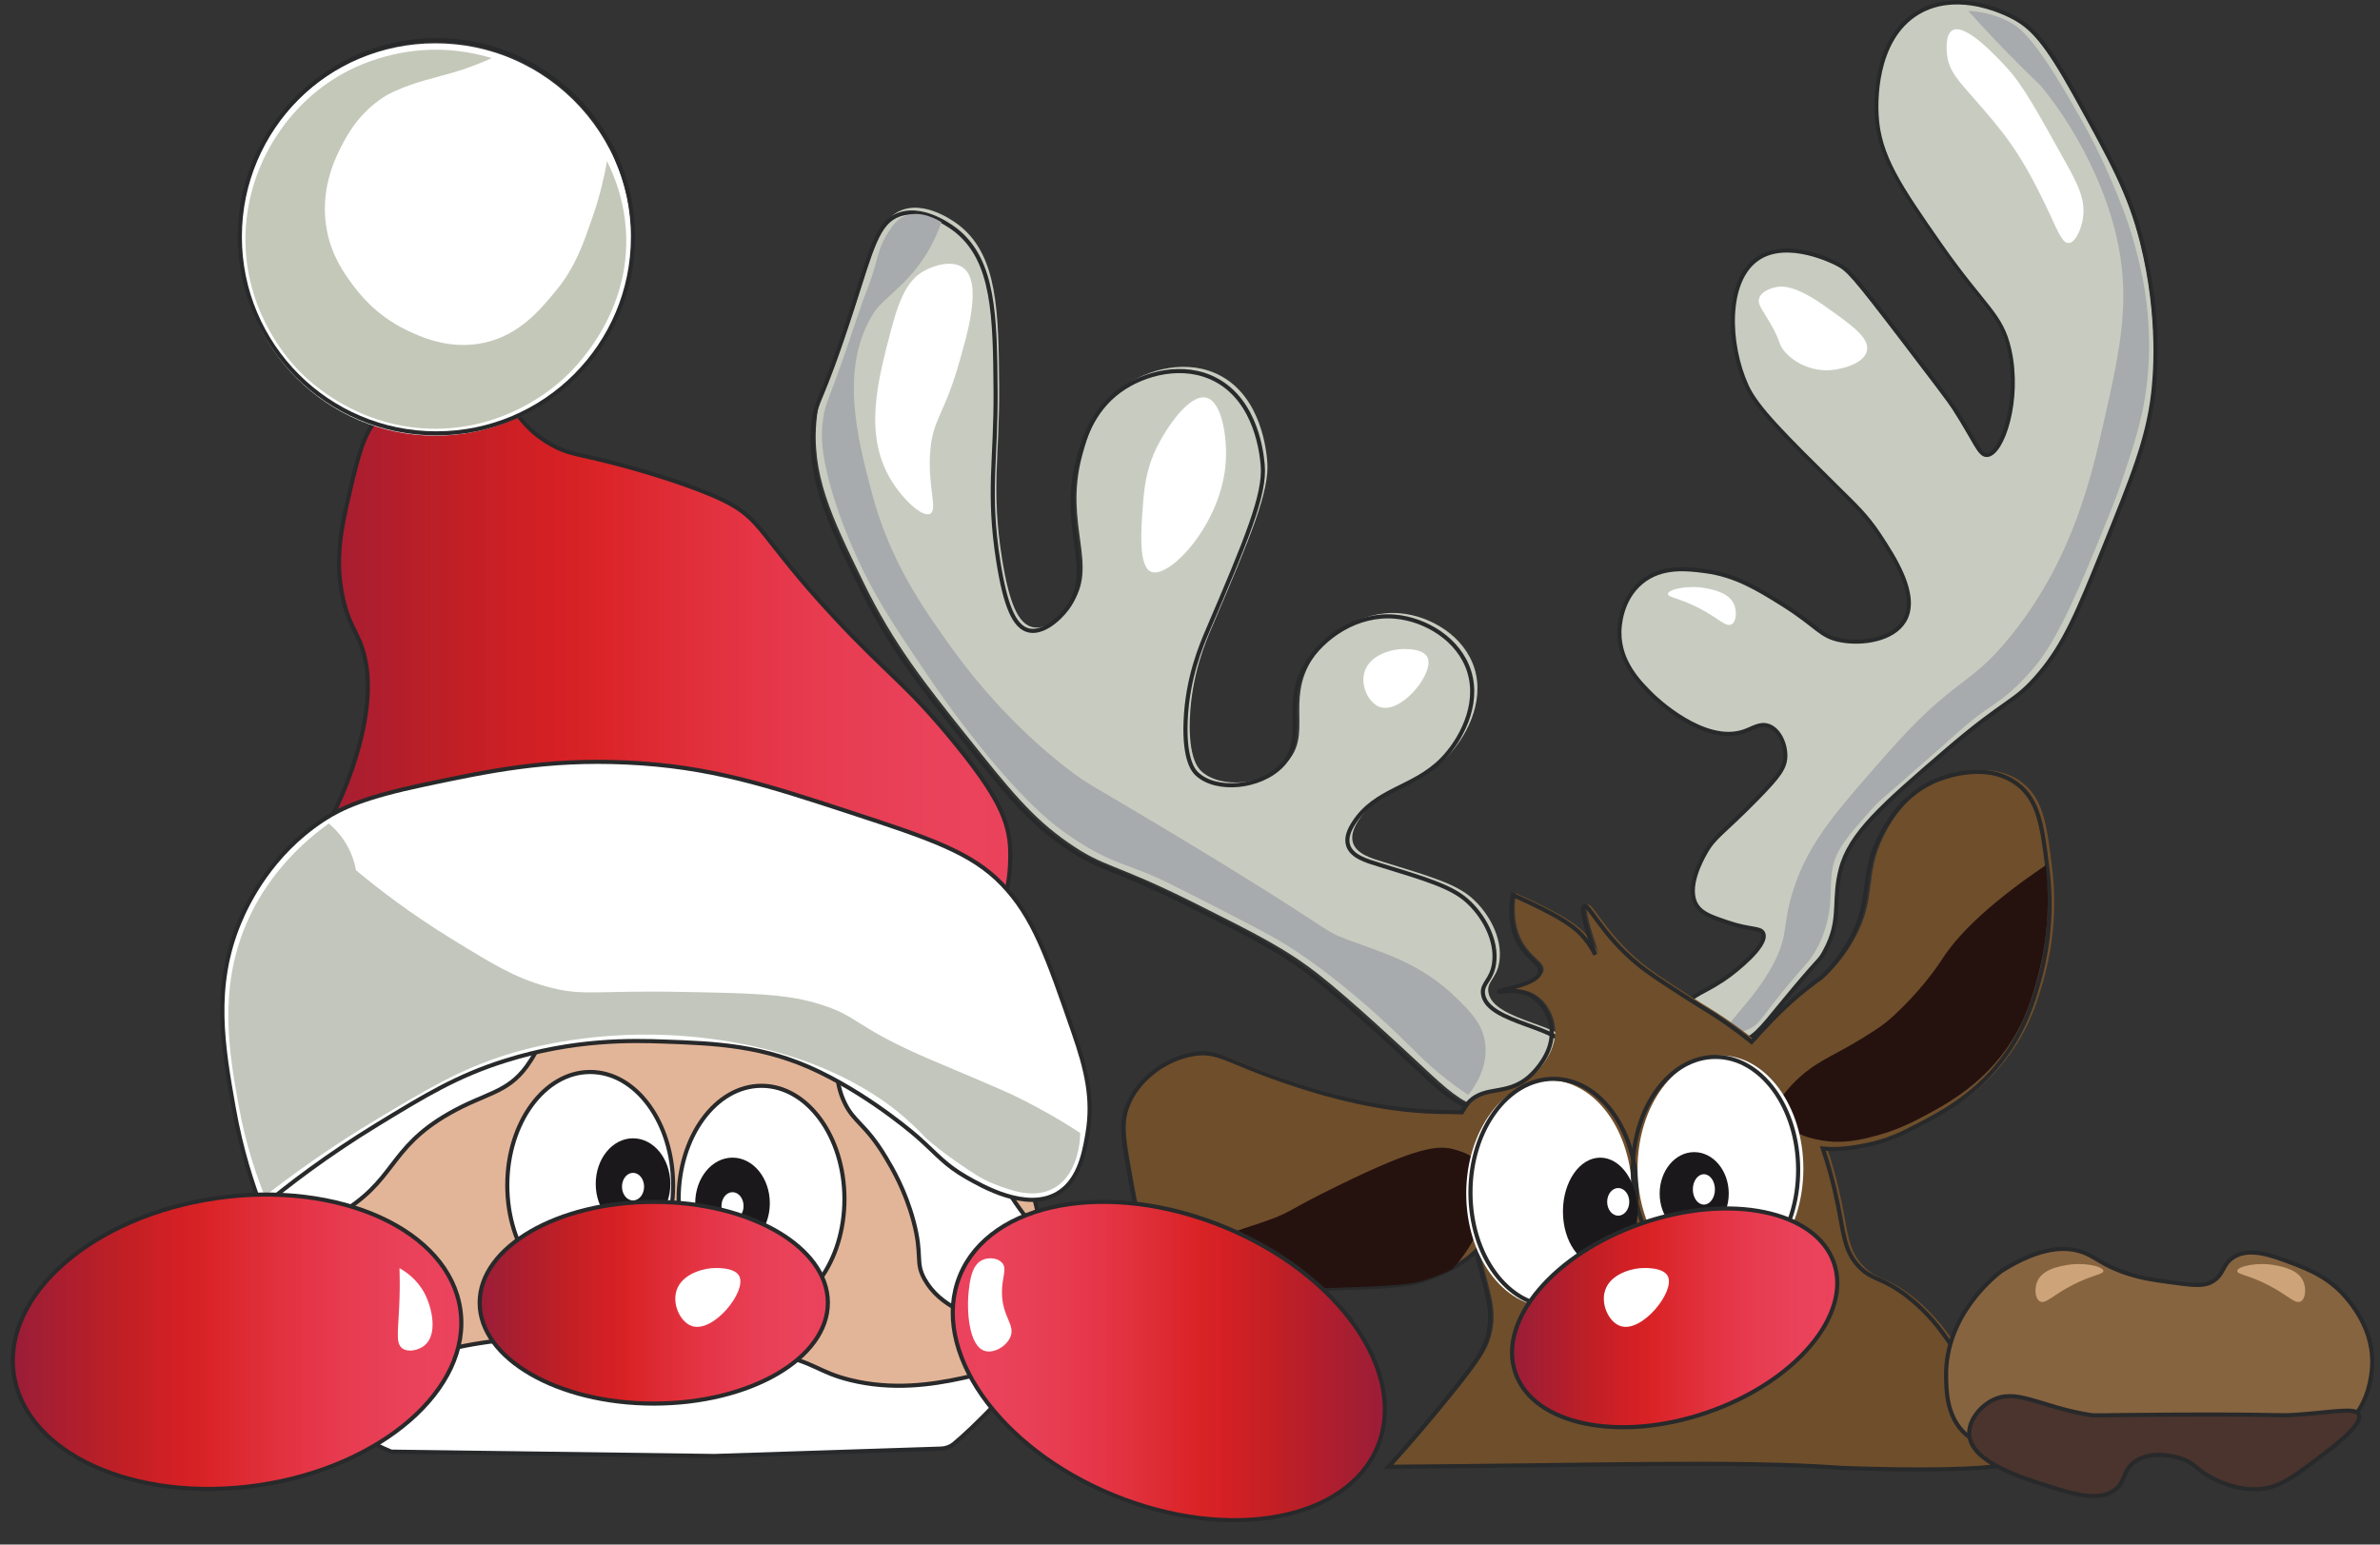
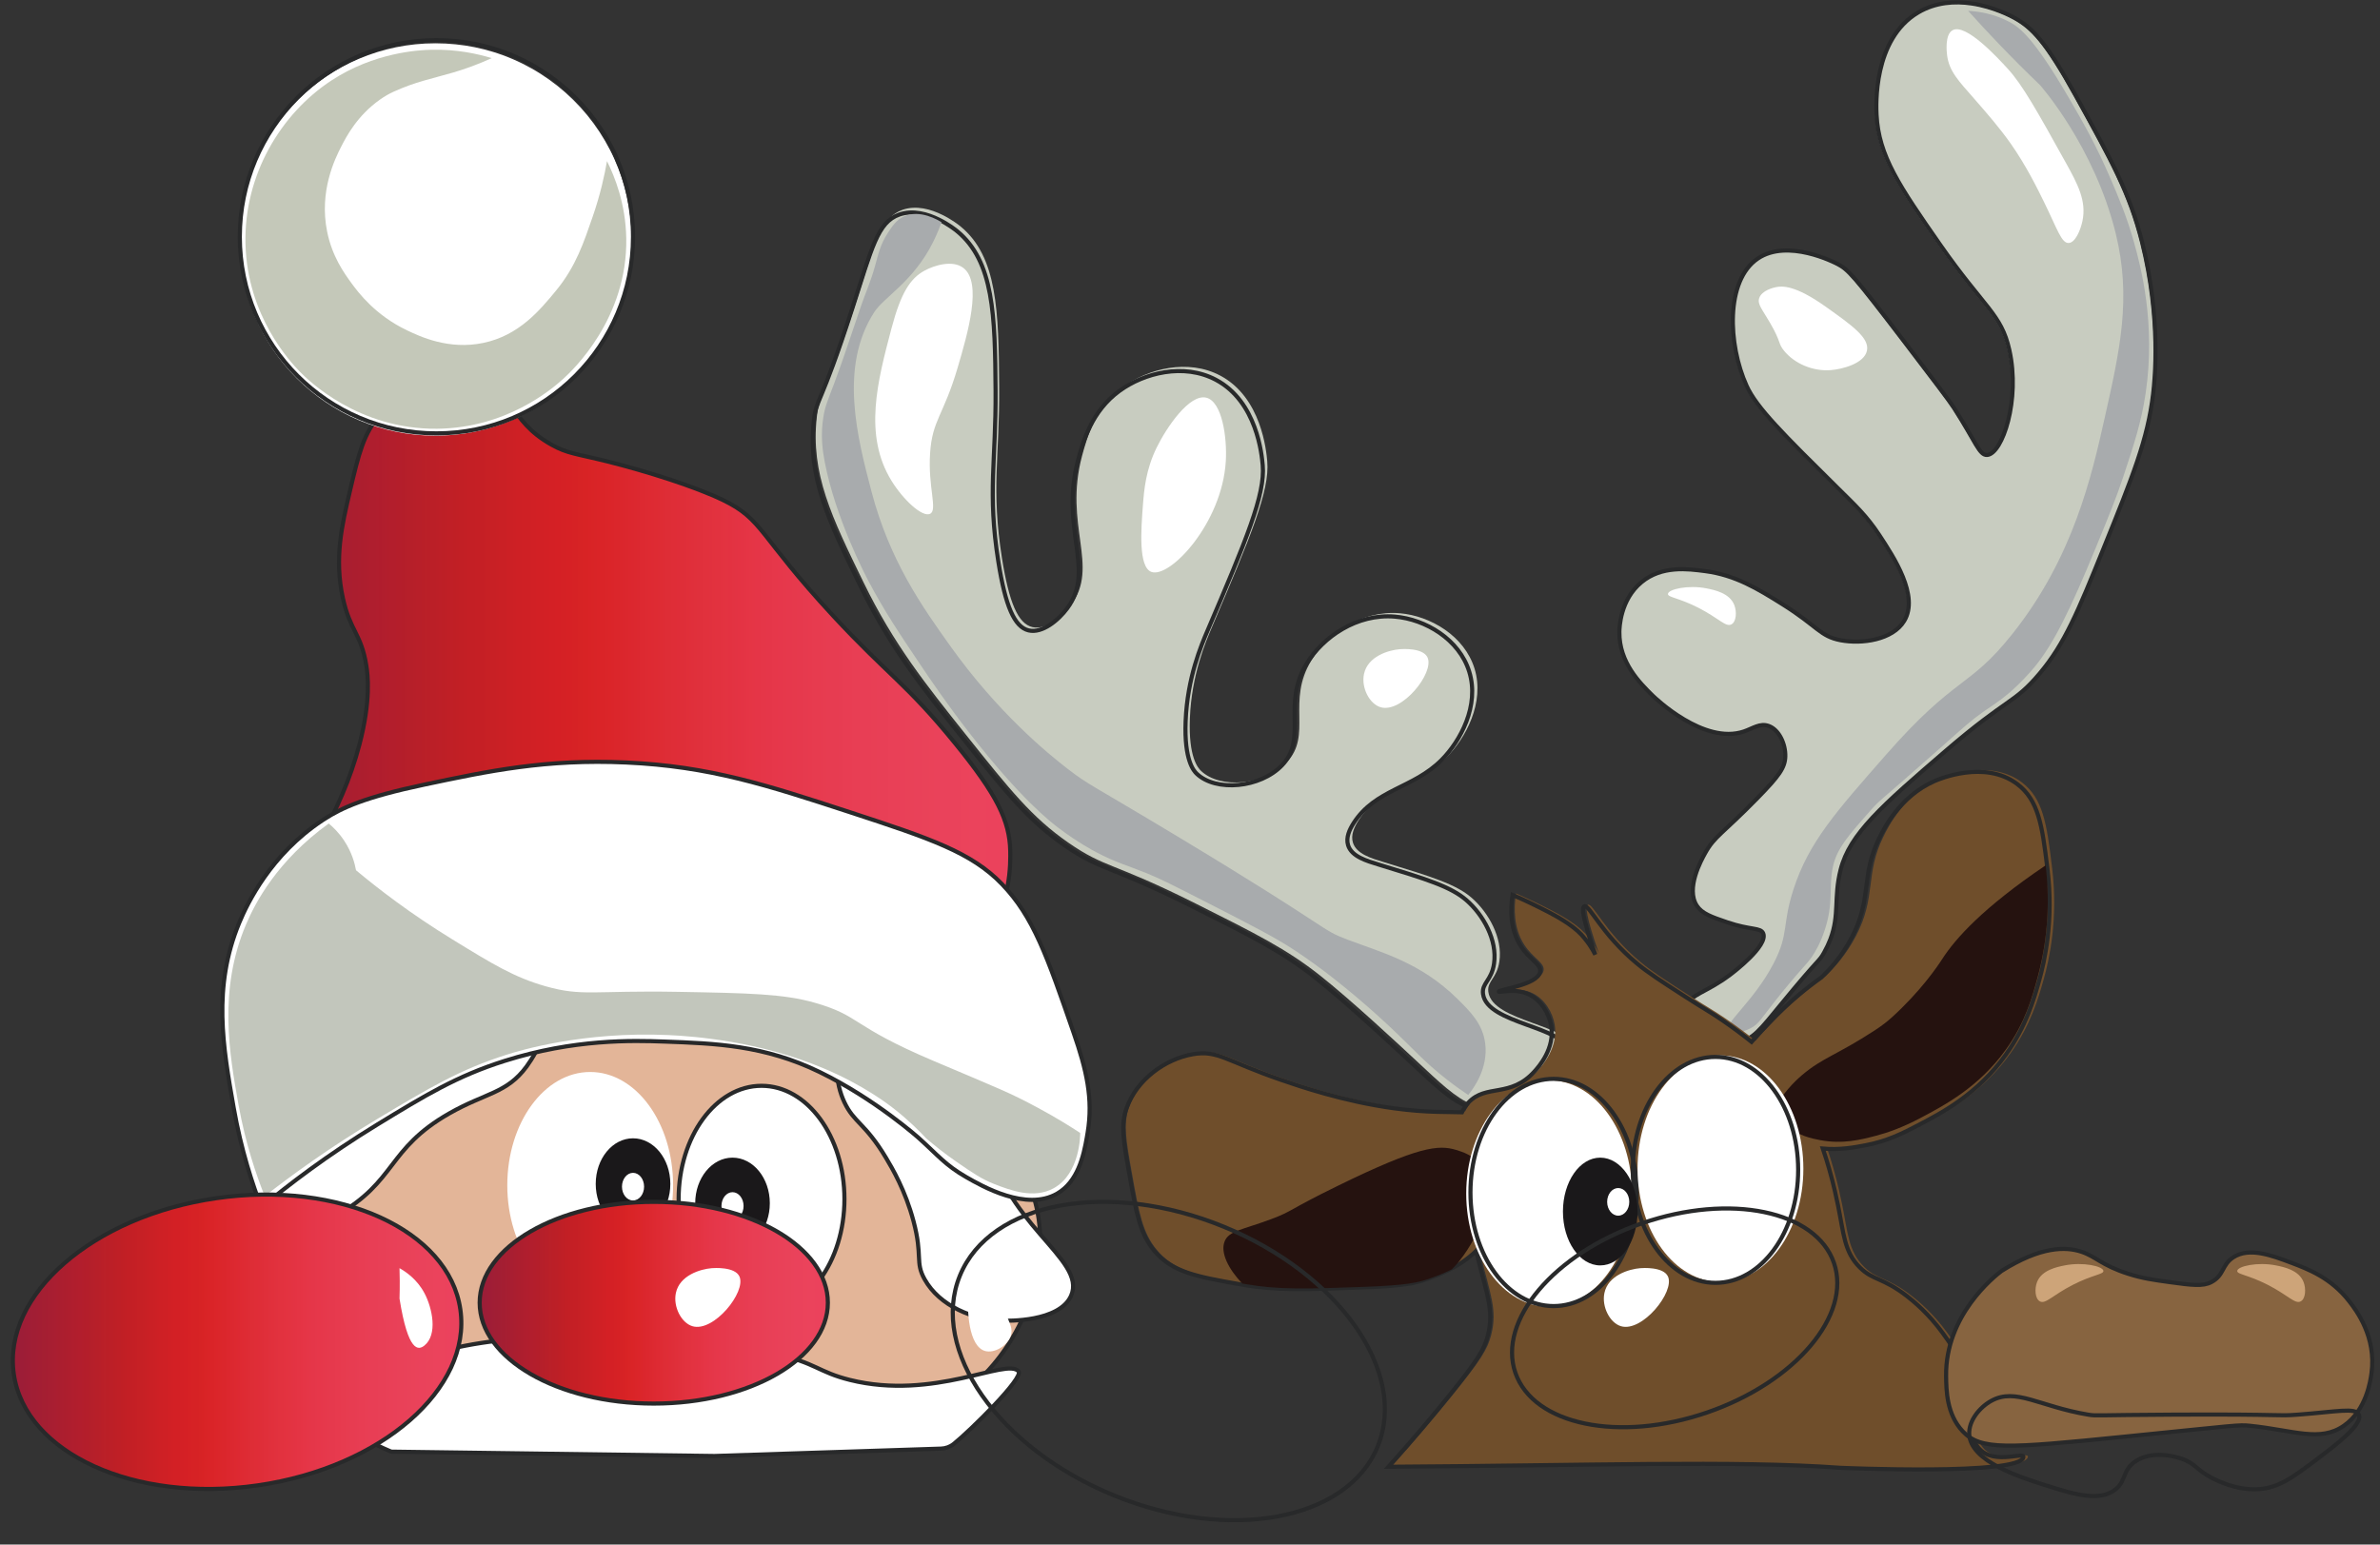
<svg xmlns="http://www.w3.org/2000/svg" xmlns:xlink="http://www.w3.org/1999/xlink" height="1871.6" preserveAspectRatio="xMidYMid meet" version="1.0" viewBox="54.3 76.8 2883.8 1871.6" width="2883.8" zoomAndPan="magnify">
  <rect x="54.3" y="76.8" width="2883.8" height="1871.6" fill="#333333" stroke="none" />
  <defs>
    <clipPath id="a">
-       <path d="M 1208 1533 L 1732 1533 L 1732 1919 L 1208 1919 Z M 1208 1533" />
-     </clipPath>
+       </clipPath>
    <clipPath id="b">
      <path d="M 1723.051 1829.52 C 1686.328 1919.398 1543.27 1945.969 1403.512 1888.871 C 1263.75 1831.77 1180.219 1712.629 1216.941 1622.75 C 1253.648 1532.871 1396.719 1506.301 1536.48 1563.398 C 1676.238 1620.488 1759.77 1739.641 1723.051 1829.52 Z M 1723.051 1829.52" />
    </clipPath>
    <clipPath id="c">
      <path d="M 1723.047 1829.52 C 1686.32 1919.398 1543.27 1945.969 1403.504 1888.871 C 1263.746 1831.77 1180.219 1712.633 1216.938 1622.75 C 1253.652 1532.871 1396.715 1506.301 1536.48 1563.402 C 1676.238 1620.492 1759.766 1739.641 1723.047 1829.52" />
    </clipPath>
    <clipPath id="e">
      <path d="M 389 528 L 1279 528 L 1279 1207 L 389 1207 Z M 389 528" />
    </clipPath>
    <clipPath id="f">
      <path d="M 389.379 1169.852 C 420.164 1131.531 467.734 1063.512 489.836 978.98 C 503.875 925.281 499.93 894.359 498.203 883.551 C 491.957 844.391 478.562 841.75 469.742 801.52 C 459.152 753.211 468.711 712.578 478.113 672.602 C 489.164 625.621 494.895 602.309 514.945 578.84 C 541.875 547.34 594.246 517.539 635.492 531.969 C 674.078 545.461 669.133 585.852 722.551 615.68 C 741.824 626.441 751.785 626.391 789.52 635.77 C 838.422 647.93 897.527 666.871 930.156 682.648 C 979.254 706.379 973.078 725.18 1064.09 823.281 C 1130.73 895.102 1152.488 904.922 1211.43 977.309 C 1262.281 1039.781 1277.609 1071.211 1278.398 1107.898 C 1278.629 1118.98 1280 1182.641 1244.91 1201.66 C 1185.602 1233.82 1109.121 1091.219 940.203 1074.422 C 924.711 1072.879 931.586 1074.691 833.051 1071.07 C 734.766 1067.449 690.895 1064.789 672.324 1064.371 C 609.793 1062.949 517.316 1080.969 389.379 1169.852 Z M 389.379 1169.852" />
    </clipPath>
    <clipPath id="g">
      <path d="M 389.379 1169.852 C 420.164 1131.531 467.734 1063.512 489.836 978.98 C 503.875 925.281 499.93 894.359 498.203 883.551 C 491.957 844.391 478.562 841.75 469.742 801.52 C 459.152 753.211 468.711 712.578 478.113 672.602 C 489.164 625.621 494.895 602.309 514.945 578.84 C 541.875 547.34 594.246 517.539 635.492 531.969 C 674.078 545.461 669.133 585.852 722.551 615.68 C 741.824 626.441 751.785 626.391 789.52 635.77 C 838.422 647.93 897.527 666.871 930.156 682.648 C 979.254 706.379 973.078 725.18 1064.09 823.281 C 1130.73 895.102 1152.488 904.922 1211.43 977.309 C 1262.281 1039.781 1277.609 1071.211 1278.398 1107.898 C 1278.629 1118.98 1280 1182.641 1244.91 1201.66 C 1185.602 1233.82 1109.121 1091.219 940.203 1074.422 C 924.711 1072.879 931.586 1074.691 833.051 1071.07 C 734.766 1067.449 690.895 1064.789 672.324 1064.371 C 609.793 1062.949 517.316 1080.969 389.379 1169.852" />
    </clipPath>
    <clipPath id="i">
      <path d="M 635 1533 L 1058 1533 L 1058 1778 L 635 1778 Z M 635 1533" />
    </clipPath>
    <clipPath id="j">
      <path d="M 1057.398 1655.379 C 1057.398 1722.871 962.949 1777.59 846.445 1777.59 C 729.938 1777.59 635.492 1722.871 635.492 1655.379 C 635.492 1587.879 729.938 1533.16 846.445 1533.16 C 962.949 1533.16 1057.398 1587.879 1057.398 1655.379 Z M 1057.398 1655.379" />
    </clipPath>
    <clipPath id="k">
      <path d="M 1057.398 1655.379 C 1057.398 1722.871 962.949 1777.59 846.445 1777.59 C 729.938 1777.59 635.492 1722.871 635.492 1655.379 C 635.492 1587.879 729.938 1533.16 846.445 1533.16 C 962.949 1533.16 1057.398 1587.879 1057.398 1655.379" />
    </clipPath>
    <clipPath id="m">
      <path d="M 1887 1540 L 2282 1540 L 2282 1807 L 1887 1807 Z M 1887 1540" />
    </clipPath>
    <clipPath id="n">
-       <path d="M 2277.469 1606.98 C 2299.301 1670.301 2230.551 1751.441 2123.898 1788.211 C 2017.262 1824.98 1913.102 1803.461 1891.27 1740.141 C 1869.441 1676.828 1938.199 1595.691 2044.84 1558.922 C 2151.488 1522.141 2255.641 1543.672 2277.469 1606.98 Z M 2277.469 1606.98" />
-     </clipPath>
+       </clipPath>
    <clipPath id="o">
      <path d="M 2277.465 1606.98 C 2299.301 1670.301 2230.543 1751.441 2123.898 1788.211 C 2017.25 1824.98 1913.094 1803.461 1891.258 1740.141 C 1869.438 1676.832 1938.191 1595.691 2044.84 1558.922 C 2151.484 1522.141 2255.629 1543.672 2277.465 1606.98" />
    </clipPath>
    <clipPath id="q">
      <path d="M 69 1524 L 614 1524 L 614 1882 L 69 1882 Z M 69 1524" />
    </clipPath>
    <clipPath id="r">
      <path d="M 71.023 1741.879 C 84.938 1837.961 217.344 1898.309 366.754 1876.672 C 516.168 1855.039 626.012 1759.602 612.098 1663.52 C 598.184 1567.43 465.777 1507.078 316.363 1528.719 C 166.949 1550.352 57.105 1645.789 71.023 1741.879 Z M 71.023 1741.879" />
    </clipPath>
    <clipPath id="s">
      <path d="M 71.023 1741.879 C 84.938 1837.961 217.344 1898.309 366.754 1876.672 C 516.168 1855.039 626.012 1759.602 612.098 1663.52 C 598.184 1567.43 465.777 1507.078 316.363 1528.719 C 166.949 1550.352 57.105 1645.789 71.023 1741.879" />
    </clipPath>
    <linearGradient gradientTransform="translate(1208.28 1726.13) scale(523.417)" gradientUnits="userSpaceOnUse" id="d" x1="-.054" x2="1.054" xlink:actuate="onLoad" xlink:show="other" xlink:type="simple" y1="0" y2="0">
      <stop offset="0" stop-color="#eb425d" />
      <stop offset=".063" stop-color="#eb425d" />
      <stop offset=".078" stop-color="#eb425d" />
      <stop offset=".094" stop-color="#eb425c" />
      <stop offset=".109" stop-color="#eb435c" />
      <stop offset=".117" stop-color="#ea435b" />
      <stop offset=".125" stop-color="#ea425b" />
      <stop offset=".133" stop-color="#ea425b" />
      <stop offset=".141" stop-color="#ea425a" />
      <stop offset=".148" stop-color="#ea425a" />
      <stop offset=".156" stop-color="#e94259" />
      <stop offset=".164" stop-color="#e94159" />
      <stop offset=".172" stop-color="#e94158" />
      <stop offset=".18" stop-color="#e94158" />
      <stop offset=".188" stop-color="#e94058" />
      <stop offset=".195" stop-color="#e94057" />
      <stop offset=".203" stop-color="#e94057" />
      <stop offset=".211" stop-color="#e83f56" />
      <stop offset=".219" stop-color="#e83f56" />
      <stop offset=".227" stop-color="#e83e55" />
      <stop offset=".234" stop-color="#e83e55" />
      <stop offset=".238" stop-color="#e83e54" />
      <stop offset=".242" stop-color="#e83e54" />
      <stop offset=".246" stop-color="#e83d53" />
      <stop offset=".25" stop-color="#e83d53" />
      <stop offset=".254" stop-color="#e73d52" />
      <stop offset=".258" stop-color="#e73c52" />
      <stop offset=".262" stop-color="#e73c51" />
      <stop offset=".266" stop-color="#e73c51" />
      <stop offset=".273" stop-color="#e73c51" />
      <stop offset=".277" stop-color="#e73c50" />
      <stop offset=".281" stop-color="#e73b50" />
      <stop offset=".285" stop-color="#e73b4f" />
      <stop offset=".289" stop-color="#e73b4f" />
      <stop offset=".293" stop-color="#e73a4e" />
      <stop offset=".297" stop-color="#e73a4e" />
      <stop offset=".301" stop-color="#e73a4e" />
      <stop offset=".305" stop-color="#e6394d" />
      <stop offset=".309" stop-color="#e6394d" />
      <stop offset=".313" stop-color="#e6394d" />
      <stop offset=".316" stop-color="#e6384c" />
      <stop offset=".32" stop-color="#e6384c" />
      <stop offset=".324" stop-color="#e6384c" />
      <stop offset=".328" stop-color="#e6374b" />
      <stop offset=".332" stop-color="#e6374b" />
      <stop offset=".336" stop-color="#e6374a" />
      <stop offset=".34" stop-color="#e6374a" />
      <stop offset=".344" stop-color="#e53649" />
      <stop offset=".348" stop-color="#e53649" />
      <stop offset=".352" stop-color="#e53648" />
      <stop offset=".355" stop-color="#e53647" />
      <stop offset=".359" stop-color="#e53547" />
      <stop offset=".363" stop-color="#e53546" />
      <stop offset=".367" stop-color="#e53546" />
      <stop offset=".371" stop-color="#e43445" />
      <stop offset=".375" stop-color="#e43444" />
      <stop offset=".379" stop-color="#e43344" />
      <stop offset=".383" stop-color="#e43343" />
      <stop offset=".387" stop-color="#e33342" />
      <stop offset=".391" stop-color="#e33242" />
      <stop offset=".395" stop-color="#e33341" />
      <stop offset=".398" stop-color="#e33341" />
      <stop offset=".402" stop-color="#e33240" />
      <stop offset=".406" stop-color="#e2323f" />
      <stop offset=".41" stop-color="#e2323f" />
      <stop offset=".414" stop-color="#e2323e" />
      <stop offset=".418" stop-color="#e1313e" />
      <stop offset=".422" stop-color="#e1313d" />
      <stop offset=".426" stop-color="#e1313d" />
      <stop offset=".43" stop-color="#e0303c" />
      <stop offset=".434" stop-color="#e0303c" />
      <stop offset=".438" stop-color="#e02f3b" />
      <stop offset=".441" stop-color="#e02f3a" />
      <stop offset=".445" stop-color="#e02f39" />
      <stop offset=".449" stop-color="#df2e39" />
      <stop offset=".453" stop-color="#df2e38" />
      <stop offset=".457" stop-color="#df2d38" />
      <stop offset=".461" stop-color="#df2d37" />
      <stop offset=".465" stop-color="#df2d36" />
      <stop offset=".469" stop-color="#de2d36" />
      <stop offset=".473" stop-color="#de2c35" />
      <stop offset=".477" stop-color="#de2c35" />
      <stop offset=".48" stop-color="#de2b34" />
      <stop offset=".484" stop-color="#de2b33" />
      <stop offset=".488" stop-color="#de2a33" />
      <stop offset=".492" stop-color="#de2a32" />
      <stop offset=".496" stop-color="#dd2932" />
      <stop offset=".5" stop-color="#dd2931" />
      <stop offset=".504" stop-color="#dd2930" />
      <stop offset=".508" stop-color="#dc2830" />
      <stop offset=".512" stop-color="#dc272f" />
      <stop offset=".516" stop-color="#dc272e" />
      <stop offset=".52" stop-color="#dc272d" />
      <stop offset=".523" stop-color="#db262d" />
      <stop offset=".527" stop-color="#db262c" />
      <stop offset=".531" stop-color="#db262b" />
      <stop offset=".535" stop-color="#db262b" />
      <stop offset=".539" stop-color="#db252a" />
      <stop offset=".543" stop-color="#db2529" />
      <stop offset=".547" stop-color="#da2429" />
      <stop offset=".551" stop-color="#da2428" />
      <stop offset=".555" stop-color="#da2427" />
      <stop offset=".559" stop-color="#d92427" />
      <stop offset=".563" stop-color="#d92426" />
      <stop offset=".566" stop-color="#d92326" />
      <stop offset=".57" stop-color="#d82325" />
      <stop offset=".574" stop-color="#d82325" />
      <stop offset=".578" stop-color="#d72325" />
      <stop offset=".586" stop-color="#d72225" />
      <stop offset=".594" stop-color="#d62225" />
      <stop offset=".602" stop-color="#d62125" />
      <stop offset=".609" stop-color="#d52025" />
      <stop offset=".617" stop-color="#d42025" />
      <stop offset=".625" stop-color="#d32025" />
      <stop offset=".629" stop-color="#d22025" />
      <stop offset=".633" stop-color="#d22025" />
      <stop offset=".637" stop-color="#d12025" />
      <stop offset=".641" stop-color="#d02025" />
      <stop offset=".645" stop-color="#cf2025" />
      <stop offset=".648" stop-color="#cf2025" />
      <stop offset=".652" stop-color="#ce2025" />
      <stop offset=".656" stop-color="#cd2025" />
      <stop offset=".66" stop-color="#cd2025" />
      <stop offset=".664" stop-color="#cc2025" />
      <stop offset=".668" stop-color="#cb2025" />
      <stop offset=".672" stop-color="#ca2025" />
      <stop offset=".68" stop-color="#ca2025" />
      <stop offset=".684" stop-color="#c82025" />
      <stop offset=".688" stop-color="#c82025" />
      <stop offset=".691" stop-color="#c72025" />
      <stop offset=".695" stop-color="#c62025" />
      <stop offset=".703" stop-color="#c62025" />
      <stop offset=".711" stop-color="#c51f25" />
      <stop offset=".715" stop-color="#c41f25" />
      <stop offset=".719" stop-color="#c31f25" />
      <stop offset=".727" stop-color="#c21f25" />
      <stop offset=".73" stop-color="#c11f25" />
      <stop offset=".734" stop-color="#c01f25" />
      <stop offset=".738" stop-color="#bf1f26" />
      <stop offset=".742" stop-color="#be1f26" />
      <stop offset=".746" stop-color="#bd1f26" />
      <stop offset=".75" stop-color="#bd1f26" />
      <stop offset=".754" stop-color="#bc1f27" />
      <stop offset=".758" stop-color="#bb1f27" />
      <stop offset=".762" stop-color="#bb1f27" />
      <stop offset=".766" stop-color="#bb2028" />
      <stop offset=".77" stop-color="#ba1f28" />
      <stop offset=".773" stop-color="#b91f28" />
      <stop offset=".777" stop-color="#b81f29" />
      <stop offset=".781" stop-color="#b71f29" />
      <stop offset=".785" stop-color="#b61f29" />
      <stop offset=".789" stop-color="#b61f2a" />
      <stop offset=".793" stop-color="#b51f2a" />
      <stop offset=".797" stop-color="#b41e2a" />
      <stop offset=".801" stop-color="#b41e2b" />
      <stop offset=".805" stop-color="#b41e2b" />
      <stop offset=".809" stop-color="#b31e2c" />
      <stop offset=".813" stop-color="#b21e2c" />
      <stop offset=".816" stop-color="#b21e2d" />
      <stop offset=".82" stop-color="#b11e2d" />
      <stop offset=".824" stop-color="#b11e2e" />
      <stop offset=".828" stop-color="#b01e2e" />
      <stop offset=".832" stop-color="#af1e2e" />
      <stop offset=".836" stop-color="#ae1e2e" />
      <stop offset=".84" stop-color="#ae1e2e" />
      <stop offset=".844" stop-color="#ad1e2e" />
      <stop offset=".848" stop-color="#ac1e2f" />
      <stop offset=".852" stop-color="#ac1e2f" />
      <stop offset=".855" stop-color="#ab1e2f" />
      <stop offset=".859" stop-color="#aa1e30" />
      <stop offset=".863" stop-color="#a91e30" />
      <stop offset=".867" stop-color="#a81e31" />
      <stop offset=".871" stop-color="#a81e31" />
      <stop offset=".875" stop-color="#a71e31" />
      <stop offset=".879" stop-color="#a61e31" />
      <stop offset=".883" stop-color="#a51e32" />
      <stop offset=".887" stop-color="#a51e32" />
      <stop offset=".891" stop-color="#a41e32" />
      <stop offset=".895" stop-color="#a31e33" />
      <stop offset=".898" stop-color="#a31e33" />
      <stop offset=".902" stop-color="#a21e34" />
      <stop offset=".906" stop-color="#a11e34" />
      <stop offset=".91" stop-color="#a11e34" />
      <stop offset=".914" stop-color="#a11e35" />
      <stop offset=".918" stop-color="#a01e35" />
      <stop offset=".922" stop-color="#9f1d36" />
      <stop offset=".926" stop-color="#9f1d36" />
      <stop offset=".93" stop-color="#9e1d36" />
      <stop offset=".934" stop-color="#9d1d37" />
      <stop offset=".938" stop-color="#9d1d37" />
      <stop offset=".941" stop-color="#9c1d37" />
      <stop offset=".945" stop-color="#9b1d37" />
      <stop offset=".949" stop-color="#9b1d38" />
      <stop offset=".953" stop-color="#9a1d38" />
      <stop offset=".969" stop-color="#9a1d38" />
      <stop offset="1" stop-color="#9a1d38" />
    </linearGradient>
    <linearGradient gradientTransform="translate(389.38 867.3) scale(889.086)" gradientUnits="userSpaceOnUse" id="h" x1="0" x2="1.002" xlink:actuate="onLoad" xlink:show="other" xlink:type="simple" y1="0" y2="0">
      <stop offset="0" stop-color="#9a1d38" />
      <stop offset=".004" stop-color="#9b1d38" />
      <stop offset=".008" stop-color="#9b1d37" />
      <stop offset=".012" stop-color="#9c1d37" />
      <stop offset=".016" stop-color="#9d1d37" />
      <stop offset=".02" stop-color="#9d1d37" />
      <stop offset=".023" stop-color="#9e1d37" />
      <stop offset=".027" stop-color="#9f1d36" />
      <stop offset=".031" stop-color="#9f1d36" />
      <stop offset=".035" stop-color="#a01d36" />
      <stop offset=".039" stop-color="#a01e35" />
      <stop offset=".043" stop-color="#a11e35" />
      <stop offset=".047" stop-color="#a11e34" />
      <stop offset=".051" stop-color="#a11e34" />
      <stop offset=".055" stop-color="#a21e34" />
      <stop offset=".059" stop-color="#a31e33" />
      <stop offset=".063" stop-color="#a31f33" />
      <stop offset=".066" stop-color="#a41e32" />
      <stop offset=".07" stop-color="#a51e32" />
      <stop offset=".074" stop-color="#a51e32" />
      <stop offset=".078" stop-color="#a61f32" />
      <stop offset=".082" stop-color="#a61e31" />
      <stop offset=".086" stop-color="#a71e31" />
      <stop offset=".09" stop-color="#a81e31" />
      <stop offset=".094" stop-color="#a81e31" />
      <stop offset=".098" stop-color="#a91e30" />
      <stop offset=".102" stop-color="#aa1e30" />
      <stop offset=".105" stop-color="#ab1e2f" />
      <stop offset=".109" stop-color="#ab1e2f" />
      <stop offset=".113" stop-color="#ac1e2f" />
      <stop offset=".117" stop-color="#ac1e2e" />
      <stop offset=".121" stop-color="#ad1e2e" />
      <stop offset=".125" stop-color="#ae1e2e" />
      <stop offset=".129" stop-color="#af1e2e" />
      <stop offset=".133" stop-color="#af1e2e" />
      <stop offset=".137" stop-color="#b01e2e" />
      <stop offset=".141" stop-color="#b01d2d" />
      <stop offset=".145" stop-color="#b11e2d" />
      <stop offset=".148" stop-color="#b21e2d" />
      <stop offset=".152" stop-color="#b21e2c" />
      <stop offset=".156" stop-color="#b31e2c" />
      <stop offset=".16" stop-color="#b31e2c" />
      <stop offset=".164" stop-color="#b41e2b" />
      <stop offset=".168" stop-color="#b41e2b" />
      <stop offset=".172" stop-color="#b41e2a" />
      <stop offset=".176" stop-color="#b51f2a" />
      <stop offset=".18" stop-color="#b61f2a" />
      <stop offset=".184" stop-color="#b61f29" />
      <stop offset=".188" stop-color="#b71f29" />
      <stop offset=".191" stop-color="#b81f29" />
      <stop offset=".195" stop-color="#b81f29" />
      <stop offset=".199" stop-color="#b91f28" />
      <stop offset=".203" stop-color="#ba2028" />
      <stop offset=".207" stop-color="#ba1f28" />
      <stop offset=".211" stop-color="#bb1f27" />
      <stop offset=".215" stop-color="#bb1f27" />
      <stop offset=".219" stop-color="#bc1f27" />
      <stop offset=".223" stop-color="#bd1f27" />
      <stop offset=".227" stop-color="#bd1f26" />
      <stop offset=".23" stop-color="#be1f26" />
      <stop offset=".234" stop-color="#bf1f26" />
      <stop offset=".238" stop-color="#c01f26" />
      <stop offset=".242" stop-color="#c01f25" />
      <stop offset=".246" stop-color="#c11f25" />
      <stop offset=".25" stop-color="#c21f25" />
      <stop offset=".258" stop-color="#c31f25" />
      <stop offset=".262" stop-color="#c41f25" />
      <stop offset=".266" stop-color="#c41f25" />
      <stop offset=".273" stop-color="#c51f25" />
      <stop offset=".281" stop-color="#c51f25" />
      <stop offset=".285" stop-color="#c72025" />
      <stop offset=".289" stop-color="#c72025" />
      <stop offset=".293" stop-color="#c82025" />
      <stop offset=".297" stop-color="#c82025" />
      <stop offset=".301" stop-color="#c92025" />
      <stop offset=".305" stop-color="#ca2025" />
      <stop offset=".309" stop-color="#ca2025" />
      <stop offset=".313" stop-color="#cb2025" />
      <stop offset=".316" stop-color="#cc2025" />
      <stop offset=".32" stop-color="#cc2025" />
      <stop offset=".324" stop-color="#cd2025" />
      <stop offset=".328" stop-color="#ce2025" />
      <stop offset=".332" stop-color="#ce2025" />
      <stop offset=".336" stop-color="#cf2025" />
      <stop offset=".344" stop-color="#cf2025" />
      <stop offset=".348" stop-color="#d12025" />
      <stop offset=".352" stop-color="#d12025" />
      <stop offset=".355" stop-color="#d22025" />
      <stop offset=".359" stop-color="#d22025" />
      <stop offset=".367" stop-color="#d32025" />
      <stop offset=".375" stop-color="#d42025" />
      <stop offset=".383" stop-color="#d52025" />
      <stop offset=".391" stop-color="#d52125" />
      <stop offset=".398" stop-color="#d62125" />
      <stop offset=".406" stop-color="#d62225" />
      <stop offset=".414" stop-color="#d72325" />
      <stop offset=".418" stop-color="#d82325" />
      <stop offset=".422" stop-color="#d82325" />
      <stop offset=".426" stop-color="#d92326" />
      <stop offset=".43" stop-color="#d92426" />
      <stop offset=".434" stop-color="#d92427" />
      <stop offset=".438" stop-color="#da2427" />
      <stop offset=".441" stop-color="#da2428" />
      <stop offset=".445" stop-color="#da2428" />
      <stop offset=".449" stop-color="#da2529" />
      <stop offset=".453" stop-color="#db2529" />
      <stop offset=".457" stop-color="#db252a" />
      <stop offset=".461" stop-color="#db262b" />
      <stop offset=".465" stop-color="#db262b" />
      <stop offset=".469" stop-color="#db262c" />
      <stop offset=".473" stop-color="#db262d" />
      <stop offset=".477" stop-color="#db272d" />
      <stop offset=".48" stop-color="#dc272e" />
      <stop offset=".484" stop-color="#dc272f" />
      <stop offset=".488" stop-color="#dc282f" />
      <stop offset=".492" stop-color="#dc2830" />
      <stop offset=".496" stop-color="#dd2931" />
      <stop offset=".5" stop-color="#dd2931" />
      <stop offset=".504" stop-color="#dd2a32" />
      <stop offset=".508" stop-color="#de2a32" />
      <stop offset=".512" stop-color="#de2a33" />
      <stop offset=".516" stop-color="#de2b33" />
      <stop offset=".52" stop-color="#de2b34" />
      <stop offset=".523" stop-color="#de2c34" />
      <stop offset=".527" stop-color="#de2c35" />
      <stop offset=".531" stop-color="#de2d36" />
      <stop offset=".535" stop-color="#de2d36" />
      <stop offset=".539" stop-color="#df2d37" />
      <stop offset=".543" stop-color="#df2d37" />
      <stop offset=".547" stop-color="#df2d38" />
      <stop offset=".551" stop-color="#df2e38" />
      <stop offset=".555" stop-color="#df2e39" />
      <stop offset=".559" stop-color="#e02f39" />
      <stop offset=".563" stop-color="#e02f3a" />
      <stop offset=".566" stop-color="#e02f3b" />
      <stop offset=".57" stop-color="#e0303b" />
      <stop offset=".574" stop-color="#e0303c" />
      <stop offset=".578" stop-color="#e0303c" />
      <stop offset=".582" stop-color="#e1313d" />
      <stop offset=".586" stop-color="#e1313d" />
      <stop offset=".59" stop-color="#e1313e" />
      <stop offset=".594" stop-color="#e2323e" />
      <stop offset=".598" stop-color="#e2323f" />
      <stop offset=".602" stop-color="#e2323f" />
      <stop offset=".605" stop-color="#e33240" />
      <stop offset=".609" stop-color="#e33340" />
      <stop offset=".613" stop-color="#e33341" />
      <stop offset=".617" stop-color="#e33241" />
      <stop offset=".621" stop-color="#e33342" />
      <stop offset=".625" stop-color="#e33343" />
      <stop offset=".629" stop-color="#e43343" />
      <stop offset=".633" stop-color="#e43344" />
      <stop offset=".637" stop-color="#e43444" />
      <stop offset=".641" stop-color="#e53445" />
      <stop offset=".645" stop-color="#e53545" />
      <stop offset=".648" stop-color="#e53546" />
      <stop offset=".652" stop-color="#e53547" />
      <stop offset=".656" stop-color="#e53547" />
      <stop offset=".66" stop-color="#e53648" />
      <stop offset=".664" stop-color="#e53648" />
      <stop offset=".668" stop-color="#e53649" />
      <stop offset=".672" stop-color="#e53649" />
      <stop offset=".676" stop-color="#e6374a" />
      <stop offset=".68" stop-color="#e6374a" />
      <stop offset=".684" stop-color="#e6374b" />
      <stop offset=".688" stop-color="#e6374b" />
      <stop offset=".691" stop-color="#e6384b" />
      <stop offset=".695" stop-color="#e6384c" />
      <stop offset=".699" stop-color="#e6384c" />
      <stop offset=".703" stop-color="#e6394c" />
      <stop offset=".711" stop-color="#e6394d" />
      <stop offset=".715" stop-color="#e6394d" />
      <stop offset=".719" stop-color="#e63a4e" />
      <stop offset=".727" stop-color="#e73a4e" />
      <stop offset=".73" stop-color="#e73b4f" />
      <stop offset=".734" stop-color="#e73b4f" />
      <stop offset=".738" stop-color="#e73b4f" />
      <stop offset=".742" stop-color="#e73b50" />
      <stop offset=".746" stop-color="#e73c50" />
      <stop offset=".75" stop-color="#e73c51" />
      <stop offset=".758" stop-color="#e73c51" />
      <stop offset=".762" stop-color="#e73c51" />
      <stop offset=".766" stop-color="#e73c52" />
      <stop offset=".77" stop-color="#e73d52" />
      <stop offset=".773" stop-color="#e83d53" />
      <stop offset=".777" stop-color="#e83d53" />
      <stop offset=".781" stop-color="#e83d53" />
      <stop offset=".785" stop-color="#e83e54" />
      <stop offset=".789" stop-color="#e83e54" />
      <stop offset=".797" stop-color="#e83e55" />
      <stop offset=".805" stop-color="#e83e55" />
      <stop offset=".813" stop-color="#e83f55" />
      <stop offset=".82" stop-color="#e83f56" />
      <stop offset=".828" stop-color="#e83f56" />
      <stop offset=".836" stop-color="#e94057" />
      <stop offset=".844" stop-color="#e94057" />
      <stop offset=".852" stop-color="#e94058" />
      <stop offset=".859" stop-color="#e94158" />
      <stop offset=".875" stop-color="#e94159" />
      <stop offset=".883" stop-color="#e94259" />
      <stop offset=".891" stop-color="#ea4259" />
      <stop offset=".898" stop-color="#ea425a" />
      <stop offset=".906" stop-color="#ea425b" />
      <stop offset=".914" stop-color="#ea425b" />
      <stop offset=".922" stop-color="#ea425b" />
      <stop offset=".938" stop-color="#eb435b" />
      <stop offset=".945" stop-color="#eb435c" />
      <stop offset=".953" stop-color="#eb435c" />
      <stop offset=".961" stop-color="#eb435c" />
      <stop offset=".969" stop-color="#eb425c" />
      <stop offset="1" stop-color="#eb425d" />
    </linearGradient>
    <linearGradient gradientTransform="translate(635.492 1655.37) scale(421.906)" gradientUnits="userSpaceOnUse" id="l" x1="0" x2="1" xlink:actuate="onLoad" xlink:show="other" xlink:type="simple" y1="0" y2="0">
      <stop offset="0" stop-color="#9a1d38" />
      <stop offset=".004" stop-color="#9b1d38" />
      <stop offset=".008" stop-color="#9b1d37" />
      <stop offset=".012" stop-color="#9c1d37" />
      <stop offset=".016" stop-color="#9d1d37" />
      <stop offset=".02" stop-color="#9d1d37" />
      <stop offset=".023" stop-color="#9e1d37" />
      <stop offset=".027" stop-color="#9f1d36" />
      <stop offset=".031" stop-color="#9f1d36" />
      <stop offset=".035" stop-color="#a01d36" />
      <stop offset=".039" stop-color="#a01e35" />
      <stop offset=".043" stop-color="#a11e35" />
      <stop offset=".047" stop-color="#a11e34" />
      <stop offset=".051" stop-color="#a11e34" />
      <stop offset=".055" stop-color="#a21e34" />
      <stop offset=".059" stop-color="#a31e33" />
      <stop offset=".063" stop-color="#a31f33" />
      <stop offset=".066" stop-color="#a41e32" />
      <stop offset=".07" stop-color="#a41e32" />
      <stop offset=".074" stop-color="#a51e32" />
      <stop offset=".078" stop-color="#a61f32" />
      <stop offset=".082" stop-color="#a61e31" />
      <stop offset=".086" stop-color="#a71e31" />
      <stop offset=".09" stop-color="#a81e31" />
      <stop offset=".094" stop-color="#a81e31" />
      <stop offset=".098" stop-color="#a91e30" />
      <stop offset=".102" stop-color="#aa1e30" />
      <stop offset=".105" stop-color="#ab1e2f" />
      <stop offset=".109" stop-color="#ab1e2f" />
      <stop offset=".113" stop-color="#ac1e2f" />
      <stop offset=".117" stop-color="#ac1e2e" />
      <stop offset=".121" stop-color="#ad1e2e" />
      <stop offset=".125" stop-color="#ae1e2e" />
      <stop offset=".129" stop-color="#af1e2e" />
      <stop offset=".133" stop-color="#af1e2e" />
      <stop offset=".137" stop-color="#b01e2e" />
      <stop offset=".141" stop-color="#b01e2d" />
      <stop offset=".145" stop-color="#b11e2d" />
      <stop offset=".148" stop-color="#b21e2d" />
      <stop offset=".152" stop-color="#b21e2d" />
      <stop offset=".156" stop-color="#b31e2c" />
      <stop offset=".16" stop-color="#b31e2c" />
      <stop offset=".164" stop-color="#b41e2b" />
      <stop offset=".168" stop-color="#b41e2b" />
      <stop offset=".172" stop-color="#b41e2a" />
      <stop offset=".176" stop-color="#b51f2a" />
      <stop offset=".18" stop-color="#b61f2a" />
      <stop offset=".184" stop-color="#b61f29" />
      <stop offset=".188" stop-color="#b71f29" />
      <stop offset=".191" stop-color="#b81f29" />
      <stop offset=".195" stop-color="#b81f29" />
      <stop offset=".199" stop-color="#b91f28" />
      <stop offset=".203" stop-color="#ba2028" />
      <stop offset=".207" stop-color="#ba1f28" />
      <stop offset=".211" stop-color="#bb1f27" />
      <stop offset=".215" stop-color="#bb1f27" />
      <stop offset=".219" stop-color="#bc1f27" />
      <stop offset=".223" stop-color="#bc1f27" />
      <stop offset=".227" stop-color="#bd1f26" />
      <stop offset=".23" stop-color="#be1f26" />
      <stop offset=".234" stop-color="#bf1f26" />
      <stop offset=".238" stop-color="#c01f26" />
      <stop offset=".242" stop-color="#c01f25" />
      <stop offset=".246" stop-color="#c11f25" />
      <stop offset=".25" stop-color="#c21f25" />
      <stop offset=".258" stop-color="#c31f25" />
      <stop offset=".262" stop-color="#c41f25" />
      <stop offset=".266" stop-color="#c41f25" />
      <stop offset=".273" stop-color="#c51f25" />
      <stop offset=".281" stop-color="#c51f25" />
      <stop offset=".285" stop-color="#c62025" />
      <stop offset=".289" stop-color="#c72025" />
      <stop offset=".293" stop-color="#c82025" />
      <stop offset=".297" stop-color="#c82025" />
      <stop offset=".301" stop-color="#c92025" />
      <stop offset=".305" stop-color="#ca2025" />
      <stop offset=".313" stop-color="#ca2025" />
      <stop offset=".316" stop-color="#cb2025" />
      <stop offset=".32" stop-color="#cc2025" />
      <stop offset=".324" stop-color="#cd2025" />
      <stop offset=".328" stop-color="#ce2025" />
      <stop offset=".332" stop-color="#ce2025" />
      <stop offset=".336" stop-color="#cf2025" />
      <stop offset=".34" stop-color="#cf2025" />
      <stop offset=".344" stop-color="#d02025" />
      <stop offset=".348" stop-color="#d02025" />
      <stop offset=".352" stop-color="#d12025" />
      <stop offset=".355" stop-color="#d22025" />
      <stop offset=".359" stop-color="#d22025" />
      <stop offset=".363" stop-color="#d32025" />
      <stop offset=".367" stop-color="#d42025" />
      <stop offset=".375" stop-color="#d42025" />
      <stop offset=".383" stop-color="#d42025" />
      <stop offset=".391" stop-color="#d52125" />
      <stop offset=".398" stop-color="#d62125" />
      <stop offset=".406" stop-color="#d62225" />
      <stop offset=".414" stop-color="#d72225" />
      <stop offset=".422" stop-color="#d82325" />
      <stop offset=".426" stop-color="#d92325" />
      <stop offset=".43" stop-color="#d92426" />
      <stop offset=".434" stop-color="#d92427" />
      <stop offset=".438" stop-color="#da2427" />
      <stop offset=".441" stop-color="#da2428" />
      <stop offset=".445" stop-color="#da2428" />
      <stop offset=".449" stop-color="#da2529" />
      <stop offset=".453" stop-color="#db2529" />
      <stop offset=".457" stop-color="#db252a" />
      <stop offset=".461" stop-color="#db262a" />
      <stop offset=".465" stop-color="#db262b" />
      <stop offset=".469" stop-color="#db262c" />
      <stop offset=".473" stop-color="#db262d" />
      <stop offset=".477" stop-color="#db272d" />
      <stop offset=".48" stop-color="#dc272e" />
      <stop offset=".484" stop-color="#dc272e" />
      <stop offset=".488" stop-color="#dc282f" />
      <stop offset=".492" stop-color="#dc2830" />
      <stop offset=".496" stop-color="#dd2930" />
      <stop offset=".5" stop-color="#dd2931" />
      <stop offset=".504" stop-color="#dd2932" />
      <stop offset=".508" stop-color="#de2a32" />
      <stop offset=".512" stop-color="#de2a33" />
      <stop offset=".516" stop-color="#de2a33" />
      <stop offset=".52" stop-color="#de2b34" />
      <stop offset=".523" stop-color="#de2c34" />
      <stop offset=".527" stop-color="#de2c35" />
      <stop offset=".531" stop-color="#de2d36" />
      <stop offset=".535" stop-color="#de2d36" />
      <stop offset=".539" stop-color="#df2d36" />
      <stop offset=".543" stop-color="#df2d37" />
      <stop offset=".547" stop-color="#df2d38" />
      <stop offset=".551" stop-color="#df2e38" />
      <stop offset=".555" stop-color="#df2e39" />
      <stop offset=".559" stop-color="#df2f39" />
      <stop offset=".563" stop-color="#e02f3a" />
      <stop offset=".566" stop-color="#e02f3a" />
      <stop offset=".57" stop-color="#e0303b" />
      <stop offset=".574" stop-color="#e0303c" />
      <stop offset=".578" stop-color="#e0303c" />
      <stop offset=".582" stop-color="#e1313d" />
      <stop offset=".586" stop-color="#e1313d" />
      <stop offset=".59" stop-color="#e1313e" />
      <stop offset=".594" stop-color="#e2323e" />
      <stop offset=".598" stop-color="#e2323f" />
      <stop offset=".602" stop-color="#e2323f" />
      <stop offset=".605" stop-color="#e23240" />
      <stop offset=".609" stop-color="#e33340" />
      <stop offset=".613" stop-color="#e33341" />
      <stop offset=".617" stop-color="#e33341" />
      <stop offset=".621" stop-color="#e33342" />
      <stop offset=".625" stop-color="#e33342" />
      <stop offset=".629" stop-color="#e43343" />
      <stop offset=".633" stop-color="#e43343" />
      <stop offset=".637" stop-color="#e43444" />
      <stop offset=".641" stop-color="#e53445" />
      <stop offset=".645" stop-color="#e53545" />
      <stop offset=".648" stop-color="#e53546" />
      <stop offset=".652" stop-color="#e53546" />
      <stop offset=".656" stop-color="#e53547" />
      <stop offset=".66" stop-color="#e53648" />
      <stop offset=".664" stop-color="#e53648" />
      <stop offset=".668" stop-color="#e53649" />
      <stop offset=".672" stop-color="#e53649" />
      <stop offset=".676" stop-color="#e5374a" />
      <stop offset=".68" stop-color="#e6374a" />
      <stop offset=".684" stop-color="#e6374a" />
      <stop offset=".688" stop-color="#e6374b" />
      <stop offset=".691" stop-color="#e6384b" />
      <stop offset=".695" stop-color="#e6384c" />
      <stop offset=".699" stop-color="#e6384c" />
      <stop offset=".703" stop-color="#e6384c" />
      <stop offset=".711" stop-color="#e6394d" />
      <stop offset=".715" stop-color="#e6394d" />
      <stop offset=".719" stop-color="#e63a4e" />
      <stop offset=".727" stop-color="#e73a4e" />
      <stop offset=".73" stop-color="#e73a4e" />
      <stop offset=".734" stop-color="#e73b4f" />
      <stop offset=".738" stop-color="#e73b4f" />
      <stop offset=".742" stop-color="#e73b50" />
      <stop offset=".746" stop-color="#e73c50" />
      <stop offset=".75" stop-color="#e73c50" />
      <stop offset=".758" stop-color="#e73c51" />
      <stop offset=".762" stop-color="#e73c51" />
      <stop offset=".766" stop-color="#e73c52" />
      <stop offset=".77" stop-color="#e73c52" />
      <stop offset=".773" stop-color="#e83d52" />
      <stop offset=".777" stop-color="#e83d53" />
      <stop offset=".781" stop-color="#e83d53" />
      <stop offset=".785" stop-color="#e83e54" />
      <stop offset=".789" stop-color="#e83e54" />
      <stop offset=".797" stop-color="#e83e54" />
      <stop offset=".805" stop-color="#e83e55" />
      <stop offset=".813" stop-color="#e83f55" />
      <stop offset=".82" stop-color="#e83f56" />
      <stop offset=".828" stop-color="#e84056" />
      <stop offset=".836" stop-color="#e84057" />
      <stop offset=".844" stop-color="#e94057" />
      <stop offset=".852" stop-color="#e94058" />
      <stop offset=".859" stop-color="#e94158" />
      <stop offset=".867" stop-color="#e94158" />
      <stop offset=".875" stop-color="#e94159" />
      <stop offset=".883" stop-color="#e94259" />
      <stop offset=".891" stop-color="#e94259" />
      <stop offset=".898" stop-color="#ea425a" />
      <stop offset=".906" stop-color="#ea425b" />
      <stop offset=".914" stop-color="#ea425b" />
      <stop offset=".922" stop-color="#ea425b" />
      <stop offset=".938" stop-color="#eb435b" />
      <stop offset=".945" stop-color="#eb435c" />
      <stop offset=".953" stop-color="#eb435c" />
      <stop offset=".969" stop-color="#eb425c" />
      <stop offset="1" stop-color="#eb425d" />
    </linearGradient>
    <linearGradient gradientTransform="translate(1887.23 1673.56) scale(394.287)" gradientUnits="userSpaceOnUse" id="p" x1="-.045" x2="1.045" xlink:actuate="onLoad" xlink:show="other" xlink:type="simple" y1="0" y2="0">
      <stop offset="0" stop-color="#9a1d38" />
      <stop offset=".031" stop-color="#9a1d38" />
      <stop offset=".039" stop-color="#9a1d38" />
      <stop offset=".043" stop-color="#9a1d38" />
      <stop offset=".047" stop-color="#9b1d38" />
      <stop offset=".051" stop-color="#9c1d37" />
      <stop offset=".055" stop-color="#9c1d37" />
      <stop offset=".059" stop-color="#9d1d37" />
      <stop offset=".063" stop-color="#9e1d37" />
      <stop offset=".066" stop-color="#9f1d36" />
      <stop offset=".07" stop-color="#9f1d36" />
      <stop offset=".074" stop-color="#a01d36" />
      <stop offset=".078" stop-color="#a01e35" />
      <stop offset=".082" stop-color="#a11e35" />
      <stop offset=".086" stop-color="#a11e34" />
      <stop offset=".09" stop-color="#a21e34" />
      <stop offset=".094" stop-color="#a21e33" />
      <stop offset=".098" stop-color="#a31e33" />
      <stop offset=".102" stop-color="#a31f33" />
      <stop offset=".105" stop-color="#a41f32" />
      <stop offset=".109" stop-color="#a51e32" />
      <stop offset=".113" stop-color="#a61f32" />
      <stop offset=".117" stop-color="#a71f31" />
      <stop offset=".121" stop-color="#a71e31" />
      <stop offset=".125" stop-color="#a81e31" />
      <stop offset=".129" stop-color="#a91e30" />
      <stop offset=".133" stop-color="#aa1e30" />
      <stop offset=".137" stop-color="#aa1e2f" />
      <stop offset=".141" stop-color="#ab1e2f" />
      <stop offset=".145" stop-color="#ac1e2f" />
      <stop offset=".148" stop-color="#ac1e2e" />
      <stop offset=".152" stop-color="#ad1e2e" />
      <stop offset=".156" stop-color="#ae1e2e" />
      <stop offset=".16" stop-color="#af1e2e" />
      <stop offset=".164" stop-color="#af1e2e" />
      <stop offset=".168" stop-color="#b01e2e" />
      <stop offset=".172" stop-color="#b11d2d" />
      <stop offset=".176" stop-color="#b11e2d" />
      <stop offset=".18" stop-color="#b21e2d" />
      <stop offset=".184" stop-color="#b31e2c" />
      <stop offset=".188" stop-color="#b31e2c" />
      <stop offset=".191" stop-color="#b41e2b" />
      <stop offset=".195" stop-color="#b41e2b" />
      <stop offset=".199" stop-color="#b51e2a" />
      <stop offset=".203" stop-color="#b51f2a" />
      <stop offset=".207" stop-color="#b61f2a" />
      <stop offset=".211" stop-color="#b61f29" />
      <stop offset=".215" stop-color="#b71f29" />
      <stop offset=".219" stop-color="#b81f29" />
      <stop offset=".223" stop-color="#b91f28" />
      <stop offset=".227" stop-color="#ba2028" />
      <stop offset=".23" stop-color="#ba1f28" />
      <stop offset=".234" stop-color="#bb1f27" />
      <stop offset=".238" stop-color="#bb1f27" />
      <stop offset=".242" stop-color="#bc1f27" />
      <stop offset=".246" stop-color="#bd1f27" />
      <stop offset=".25" stop-color="#be1f26" />
      <stop offset=".254" stop-color="#be1f26" />
      <stop offset=".258" stop-color="#bf1f26" />
      <stop offset=".262" stop-color="#c01f26" />
      <stop offset=".266" stop-color="#c11f25" />
      <stop offset=".27" stop-color="#c21f25" />
      <stop offset=".273" stop-color="#c31f25" />
      <stop offset=".281" stop-color="#c31f25" />
      <stop offset=".289" stop-color="#c41f25" />
      <stop offset=".293" stop-color="#c51f25" />
      <stop offset=".297" stop-color="#c62025" />
      <stop offset=".305" stop-color="#c62025" />
      <stop offset=".309" stop-color="#c72025" />
      <stop offset=".313" stop-color="#c82025" />
      <stop offset=".316" stop-color="#c92025" />
      <stop offset=".32" stop-color="#ca2025" />
      <stop offset=".324" stop-color="#ca2025" />
      <stop offset=".328" stop-color="#cb2025" />
      <stop offset=".332" stop-color="#cc2025" />
      <stop offset=".336" stop-color="#cc2025" />
      <stop offset=".34" stop-color="#cd2025" />
      <stop offset=".344" stop-color="#ce2025" />
      <stop offset=".348" stop-color="#cf2025" />
      <stop offset=".352" stop-color="#cf2025" />
      <stop offset=".359" stop-color="#d02025" />
      <stop offset=".363" stop-color="#d12025" />
      <stop offset=".367" stop-color="#d22025" />
      <stop offset=".371" stop-color="#d32025" />
      <stop offset=".375" stop-color="#d32025" />
      <stop offset=".383" stop-color="#d42025" />
      <stop offset=".391" stop-color="#d42025" />
      <stop offset=".398" stop-color="#d52125" />
      <stop offset=".406" stop-color="#d62125" />
      <stop offset=".414" stop-color="#d62225" />
      <stop offset=".422" stop-color="#d72225" />
      <stop offset=".426" stop-color="#d82325" />
      <stop offset=".43" stop-color="#d92325" />
      <stop offset=".434" stop-color="#d92326" />
      <stop offset=".438" stop-color="#d92426" />
      <stop offset=".441" stop-color="#d92427" />
      <stop offset=".445" stop-color="#da2427" />
      <stop offset=".449" stop-color="#da2428" />
      <stop offset=".453" stop-color="#da2429" />
      <stop offset=".457" stop-color="#db2529" />
      <stop offset=".461" stop-color="#db252a" />
      <stop offset=".465" stop-color="#db262b" />
      <stop offset=".469" stop-color="#db262b" />
      <stop offset=".473" stop-color="#db262c" />
      <stop offset=".477" stop-color="#db272d" />
      <stop offset=".48" stop-color="#dc272e" />
      <stop offset=".484" stop-color="#dc272e" />
      <stop offset=".488" stop-color="#dc282f" />
      <stop offset=".492" stop-color="#dc2830" />
      <stop offset=".496" stop-color="#dd2930" />
      <stop offset=".5" stop-color="#dd2931" />
      <stop offset=".504" stop-color="#dd2932" />
      <stop offset=".508" stop-color="#de2a32" />
      <stop offset=".512" stop-color="#de2a33" />
      <stop offset=".516" stop-color="#de2b33" />
      <stop offset=".52" stop-color="#de2b34" />
      <stop offset=".523" stop-color="#de2c35" />
      <stop offset=".527" stop-color="#de2c35" />
      <stop offset=".531" stop-color="#de2d36" />
      <stop offset=".535" stop-color="#df2d36" />
      <stop offset=".539" stop-color="#df2d37" />
      <stop offset=".543" stop-color="#df2d37" />
      <stop offset=".547" stop-color="#df2e38" />
      <stop offset=".551" stop-color="#df2e39" />
      <stop offset=".555" stop-color="#e02f39" />
      <stop offset=".559" stop-color="#e02f3a" />
      <stop offset=".563" stop-color="#e02f3b" />
      <stop offset=".566" stop-color="#e0303b" />
      <stop offset=".57" stop-color="#e0303c" />
      <stop offset=".574" stop-color="#e1303c" />
      <stop offset=".578" stop-color="#e1313d" />
      <stop offset=".582" stop-color="#e1313d" />
      <stop offset=".586" stop-color="#e2323e" />
      <stop offset=".59" stop-color="#e2323f" />
      <stop offset=".594" stop-color="#e2323f" />
      <stop offset=".598" stop-color="#e33240" />
      <stop offset=".602" stop-color="#e33340" />
      <stop offset=".605" stop-color="#e33341" />
      <stop offset=".609" stop-color="#e33242" />
      <stop offset=".613" stop-color="#e33342" />
      <stop offset=".617" stop-color="#e33343" />
      <stop offset=".621" stop-color="#e43343" />
      <stop offset=".625" stop-color="#e43444" />
      <stop offset=".629" stop-color="#e43445" />
      <stop offset=".633" stop-color="#e53545" />
      <stop offset=".637" stop-color="#e53546" />
      <stop offset=".641" stop-color="#e53546" />
      <stop offset=".645" stop-color="#e53547" />
      <stop offset=".648" stop-color="#e53648" />
      <stop offset=".652" stop-color="#e53648" />
      <stop offset=".656" stop-color="#e53649" />
      <stop offset=".66" stop-color="#e53649" />
      <stop offset=".664" stop-color="#e6374a" />
      <stop offset=".668" stop-color="#e6374a" />
      <stop offset=".672" stop-color="#e6374b" />
      <stop offset=".676" stop-color="#e6384b" />
      <stop offset=".68" stop-color="#e6384c" />
      <stop offset=".684" stop-color="#e6384c" />
      <stop offset=".688" stop-color="#e6394c" />
      <stop offset=".691" stop-color="#e6394d" />
      <stop offset=".695" stop-color="#e6394d" />
      <stop offset=".699" stop-color="#e6394d" />
      <stop offset=".703" stop-color="#e73a4e" />
      <stop offset=".711" stop-color="#e73a4e" />
      <stop offset=".715" stop-color="#e73b4f" />
      <stop offset=".719" stop-color="#e73b4f" />
      <stop offset=".723" stop-color="#e73b50" />
      <stop offset=".727" stop-color="#e73c50" />
      <stop offset=".73" stop-color="#e73c50" />
      <stop offset=".734" stop-color="#e73c51" />
      <stop offset=".738" stop-color="#e73c51" />
      <stop offset=".742" stop-color="#e73c51" />
      <stop offset=".746" stop-color="#e73c52" />
      <stop offset=".75" stop-color="#e73d52" />
      <stop offset=".754" stop-color="#e83d53" />
      <stop offset=".758" stop-color="#e83d53" />
      <stop offset=".762" stop-color="#e83e54" />
      <stop offset=".766" stop-color="#e83e54" />
      <stop offset=".773" stop-color="#e83e54" />
      <stop offset=".781" stop-color="#e83e55" />
      <stop offset=".789" stop-color="#e83f56" />
      <stop offset=".797" stop-color="#e83f56" />
      <stop offset=".805" stop-color="#e84057" />
      <stop offset=".813" stop-color="#e94057" />
      <stop offset=".82" stop-color="#e94058" />
      <stop offset=".828" stop-color="#e94158" />
      <stop offset=".836" stop-color="#e94158" />
      <stop offset=".844" stop-color="#e94159" />
      <stop offset=".852" stop-color="#e94259" />
      <stop offset=".859" stop-color="#e94259" />
      <stop offset=".867" stop-color="#ea425a" />
      <stop offset=".875" stop-color="#ea425b" />
      <stop offset=".883" stop-color="#ea425b" />
      <stop offset=".891" stop-color="#ea435b" />
      <stop offset=".898" stop-color="#ea435b" />
      <stop offset=".906" stop-color="#eb435c" />
      <stop offset=".922" stop-color="#eb435c" />
      <stop offset=".93" stop-color="#eb425c" />
      <stop offset=".938" stop-color="#eb425d" />
      <stop offset="1" stop-color="#eb425d" />
    </linearGradient>
    <linearGradient gradientTransform="translate(69.833 1702.7) scale(543.454)" gradientUnits="userSpaceOnUse" id="t" x1="-.023" x2="1.023" xlink:actuate="onLoad" xlink:show="other" xlink:type="simple" y1="0" y2="0">
      <stop offset="0" stop-color="#9a1d38" />
      <stop offset=".016" stop-color="#9a1d38" />
      <stop offset=".023" stop-color="#9a1d38" />
      <stop offset=".027" stop-color="#9b1d38" />
      <stop offset=".031" stop-color="#9c1d37" />
      <stop offset=".035" stop-color="#9c1d37" />
      <stop offset=".039" stop-color="#9d1d37" />
      <stop offset=".043" stop-color="#9d1d37" />
      <stop offset=".047" stop-color="#9e1d36" />
      <stop offset=".051" stop-color="#9f1d36" />
      <stop offset=".055" stop-color="#a01d36" />
      <stop offset=".059" stop-color="#a01e35" />
      <stop offset=".063" stop-color="#a11e35" />
      <stop offset=".066" stop-color="#a11e34" />
      <stop offset=".07" stop-color="#a11e34" />
      <stop offset=".074" stop-color="#a21e34" />
      <stop offset=".078" stop-color="#a31e33" />
      <stop offset=".082" stop-color="#a31e33" />
      <stop offset=".086" stop-color="#a41f32" />
      <stop offset=".09" stop-color="#a41f32" />
      <stop offset=".094" stop-color="#a51e32" />
      <stop offset=".098" stop-color="#a61f32" />
      <stop offset=".102" stop-color="#a71f31" />
      <stop offset=".105" stop-color="#a71e31" />
      <stop offset=".109" stop-color="#a81e31" />
      <stop offset=".113" stop-color="#a91e31" />
      <stop offset=".117" stop-color="#aa1e30" />
      <stop offset=".121" stop-color="#aa1e2f" />
      <stop offset=".125" stop-color="#ab1e2f" />
      <stop offset=".129" stop-color="#ac1e2f" />
      <stop offset=".133" stop-color="#ac1e2e" />
      <stop offset=".137" stop-color="#ad1e2e" />
      <stop offset=".141" stop-color="#ae1e2e" />
      <stop offset=".145" stop-color="#ae1e2e" />
      <stop offset=".148" stop-color="#af1e2e" />
      <stop offset=".152" stop-color="#b01e2e" />
      <stop offset=".156" stop-color="#b01e2d" />
      <stop offset=".16" stop-color="#b11e2d" />
      <stop offset=".164" stop-color="#b21e2d" />
      <stop offset=".168" stop-color="#b21e2d" />
      <stop offset=".172" stop-color="#b31e2c" />
      <stop offset=".176" stop-color="#b31e2b" />
      <stop offset=".18" stop-color="#b41e2b" />
      <stop offset=".184" stop-color="#b41e2b" />
      <stop offset=".188" stop-color="#b41f2a" />
      <stop offset=".191" stop-color="#b51f2a" />
      <stop offset=".195" stop-color="#b61f2a" />
      <stop offset=".199" stop-color="#b71f29" />
      <stop offset=".203" stop-color="#b71f29" />
      <stop offset=".207" stop-color="#b81f29" />
      <stop offset=".211" stop-color="#b91f28" />
      <stop offset=".215" stop-color="#ba1f28" />
      <stop offset=".219" stop-color="#bb2028" />
      <stop offset=".223" stop-color="#bb1f27" />
      <stop offset=".227" stop-color="#bb1f27" />
      <stop offset=".23" stop-color="#bc1f27" />
      <stop offset=".234" stop-color="#bc1f27" />
      <stop offset=".238" stop-color="#bd1f26" />
      <stop offset=".242" stop-color="#be1f26" />
      <stop offset=".246" stop-color="#bf1f26" />
      <stop offset=".25" stop-color="#bf1f26" />
      <stop offset=".254" stop-color="#c01f25" />
      <stop offset=".258" stop-color="#c11f25" />
      <stop offset=".262" stop-color="#c21f25" />
      <stop offset=".266" stop-color="#c31f25" />
      <stop offset=".273" stop-color="#c31f25" />
      <stop offset=".281" stop-color="#c41f25" />
      <stop offset=".285" stop-color="#c51f25" />
      <stop offset=".289" stop-color="#c62025" />
      <stop offset=".297" stop-color="#c62025" />
      <stop offset=".301" stop-color="#c72025" />
      <stop offset=".305" stop-color="#c82025" />
      <stop offset=".309" stop-color="#c92025" />
      <stop offset=".313" stop-color="#ca2025" />
      <stop offset=".32" stop-color="#ca2025" />
      <stop offset=".324" stop-color="#cb2025" />
      <stop offset=".328" stop-color="#cc2025" />
      <stop offset=".332" stop-color="#cd2025" />
      <stop offset=".336" stop-color="#ce2025" />
      <stop offset=".34" stop-color="#ce2025" />
      <stop offset=".344" stop-color="#cf2025" />
      <stop offset=".352" stop-color="#cf2025" />
      <stop offset=".355" stop-color="#d12025" />
      <stop offset=".359" stop-color="#d12025" />
      <stop offset=".363" stop-color="#d22025" />
      <stop offset=".367" stop-color="#d32025" />
      <stop offset=".375" stop-color="#d32025" />
      <stop offset=".383" stop-color="#d42025" />
      <stop offset=".391" stop-color="#d52025" />
      <stop offset=".398" stop-color="#d62125" />
      <stop offset=".406" stop-color="#d62225" />
      <stop offset=".414" stop-color="#d62225" />
      <stop offset=".422" stop-color="#d72325" />
      <stop offset=".426" stop-color="#d82325" />
      <stop offset=".43" stop-color="#d92326" />
      <stop offset=".434" stop-color="#d92426" />
      <stop offset=".438" stop-color="#d92427" />
      <stop offset=".441" stop-color="#da2427" />
      <stop offset=".445" stop-color="#da2428" />
      <stop offset=".449" stop-color="#da2428" />
      <stop offset=".453" stop-color="#db2529" />
      <stop offset=".457" stop-color="#db252a" />
      <stop offset=".461" stop-color="#db262a" />
      <stop offset=".465" stop-color="#db262b" />
      <stop offset=".469" stop-color="#db262c" />
      <stop offset=".473" stop-color="#db262c" />
      <stop offset=".477" stop-color="#db272d" />
      <stop offset=".48" stop-color="#dc272e" />
      <stop offset=".484" stop-color="#dc272e" />
      <stop offset=".488" stop-color="#dc282f" />
      <stop offset=".492" stop-color="#dc2830" />
      <stop offset=".496" stop-color="#dd2930" />
      <stop offset=".5" stop-color="#dd2931" />
      <stop offset=".504" stop-color="#dd2932" />
      <stop offset=".508" stop-color="#de2a32" />
      <stop offset=".512" stop-color="#de2a33" />
      <stop offset=".516" stop-color="#de2b33" />
      <stop offset=".52" stop-color="#de2b34" />
      <stop offset=".523" stop-color="#de2c34" />
      <stop offset=".527" stop-color="#de2c35" />
      <stop offset=".531" stop-color="#de2d36" />
      <stop offset=".535" stop-color="#de2d36" />
      <stop offset=".539" stop-color="#df2d37" />
      <stop offset=".543" stop-color="#df2d37" />
      <stop offset=".547" stop-color="#df2d38" />
      <stop offset=".551" stop-color="#df2e38" />
      <stop offset=".555" stop-color="#df2e39" />
      <stop offset=".559" stop-color="#e02f3a" />
      <stop offset=".563" stop-color="#e02f3a" />
      <stop offset=".566" stop-color="#e0303b" />
      <stop offset=".57" stop-color="#e0303c" />
      <stop offset=".574" stop-color="#e1303c" />
      <stop offset=".578" stop-color="#e1303c" />
      <stop offset=".582" stop-color="#e1313d" />
      <stop offset=".586" stop-color="#e1313e" />
      <stop offset=".59" stop-color="#e2323e" />
      <stop offset=".594" stop-color="#e2323f" />
      <stop offset=".598" stop-color="#e2323f" />
      <stop offset=".602" stop-color="#e33240" />
      <stop offset=".605" stop-color="#e33340" />
      <stop offset=".609" stop-color="#e33341" />
      <stop offset=".613" stop-color="#e33341" />
      <stop offset=".617" stop-color="#e33342" />
      <stop offset=".621" stop-color="#e33343" />
      <stop offset=".625" stop-color="#e43343" />
      <stop offset=".629" stop-color="#e43444" />
      <stop offset=".633" stop-color="#e43444" />
      <stop offset=".637" stop-color="#e53445" />
      <stop offset=".641" stop-color="#e53546" />
      <stop offset=".645" stop-color="#e53546" />
      <stop offset=".648" stop-color="#e53547" />
      <stop offset=".652" stop-color="#e53647" />
      <stop offset=".656" stop-color="#e53648" />
      <stop offset=".66" stop-color="#e53649" />
      <stop offset=".664" stop-color="#e53649" />
      <stop offset=".668" stop-color="#e5374a" />
      <stop offset=".672" stop-color="#e6374a" />
      <stop offset=".676" stop-color="#e6374a" />
      <stop offset=".68" stop-color="#e6374b" />
      <stop offset=".684" stop-color="#e6384b" />
      <stop offset=".688" stop-color="#e6384c" />
      <stop offset=".691" stop-color="#e6384c" />
      <stop offset=".695" stop-color="#e6394c" />
      <stop offset=".699" stop-color="#e6394d" />
      <stop offset=".703" stop-color="#e6394d" />
      <stop offset=".707" stop-color="#e6394d" />
      <stop offset=".711" stop-color="#e73a4e" />
      <stop offset=".719" stop-color="#e73a4e" />
      <stop offset=".723" stop-color="#e73b4f" />
      <stop offset=".727" stop-color="#e73b4f" />
      <stop offset=".73" stop-color="#e73b4f" />
      <stop offset=".734" stop-color="#e73c50" />
      <stop offset=".738" stop-color="#e73c50" />
      <stop offset=".742" stop-color="#e73c51" />
      <stop offset=".75" stop-color="#e73c51" />
      <stop offset=".754" stop-color="#e73c52" />
      <stop offset=".758" stop-color="#e73d52" />
      <stop offset=".762" stop-color="#e83d53" />
      <stop offset=".766" stop-color="#e83d53" />
      <stop offset=".77" stop-color="#e83d53" />
      <stop offset=".773" stop-color="#e83e54" />
      <stop offset=".777" stop-color="#e83e54" />
      <stop offset=".781" stop-color="#e83e55" />
      <stop offset=".789" stop-color="#e83e55" />
      <stop offset=".797" stop-color="#e83e55" />
      <stop offset=".805" stop-color="#e83f56" />
      <stop offset=".813" stop-color="#e83f56" />
      <stop offset=".82" stop-color="#e84057" />
      <stop offset=".828" stop-color="#e94057" />
      <stop offset=".836" stop-color="#e94058" />
      <stop offset=".844" stop-color="#e94158" />
      <stop offset=".852" stop-color="#e94158" />
      <stop offset=".859" stop-color="#e94159" />
      <stop offset=".867" stop-color="#e94259" />
      <stop offset=".875" stop-color="#ea4259" />
      <stop offset=".883" stop-color="#ea425a" />
      <stop offset=".891" stop-color="#ea425b" />
      <stop offset=".898" stop-color="#ea425b" />
      <stop offset=".906" stop-color="#ea435b" />
      <stop offset=".914" stop-color="#ea435b" />
      <stop offset=".922" stop-color="#eb435c" />
      <stop offset=".938" stop-color="#eb435c" />
      <stop offset=".945" stop-color="#eb425c" />
      <stop offset=".953" stop-color="#eb425d" />
      <stop offset=".969" stop-color="#eb425d" />
      <stop offset="1" stop-color="#eb425d" />
    </linearGradient>
  </defs>
  <g>
    <g>
      <path d="M 1308.531 1532.879 C 1328.27 1606.301 1298.922 1688.41 1248.262 1741.07 C 1170.09 1822.328 1055.059 1819.051 826.355 1812.531 C 633.098 1807.031 528.332 1802.512 458.023 1725.531 C 450.883 1717.711 386.094 1644.672 401.102 1557.738 C 427.137 1406.91 674.258 1325.32 851.469 1321.59 C 1010.051 1318.25 1265.82 1374.031 1308.531 1532.879" fill="#e3b598" />
    </g>
    <path d="M 13085.312 4671.211 C 13282.695 3936.992 12989.219 3115.898 12482.617 2589.297 C 11700.898 1776.719 10550.586 1809.492 8263.555 1874.688 C 6330.977 1929.688 5283.32 1974.883 4580.234 2744.688 C 4508.828 2822.891 3860.938 3553.281 4011.016 4422.617 C 4271.367 5930.898 6742.578 6746.797 8514.688 6784.102 C 10100.508 6817.5 12658.203 6259.688 13085.312 4671.211 Z M 13085.312 4671.211" fill="none" stroke="#28292a" stroke-miterlimit="10" stroke-width="50" transform="matrix(.1 0 0 -.1 0 2000)" />
    <g>
      <path d="M 869.883 1513.07 C 869.883 1588.891 824.91 1650.352 769.43 1650.352 C 713.949 1650.352 668.977 1588.891 668.977 1513.07 C 668.977 1437.238 713.949 1375.781 769.43 1375.781 C 824.91 1375.781 869.883 1437.238 869.883 1513.07" fill="#fff" />
    </g>
-     <path d="M 8698.828 4869.297 C 8698.828 4111.094 8249.102 3496.484 7694.297 3496.484 C 7139.492 3496.484 6689.766 4111.094 6689.766 4869.297 C 6689.766 5627.617 7139.492 6242.188 7694.297 6242.188 C 8249.102 6242.188 8698.828 5627.617 8698.828 4869.297 Z M 8698.828 4869.297" fill="none" stroke="#28292a" stroke-miterlimit="10" stroke-width="50" transform="matrix(.1 0 0 -.1 0 2000)" />
    <g>
      <path d="M 1077.488 1529.809 C 1077.488 1605.629 1032.512 1667.09 977.035 1667.09 C 921.555 1667.09 876.582 1605.629 876.582 1529.809 C 876.582 1453.988 921.555 1392.52 977.035 1392.52 C 1032.512 1392.52 1077.488 1453.988 1077.488 1529.809" fill="#fff" />
    </g>
    <path d="M 10774.883 4701.914 C 10774.883 3943.711 10325.117 3329.102 9770.352 3329.102 C 9215.547 3329.102 8765.82 3943.711 8765.82 4701.914 C 8765.82 5460.117 9215.547 6074.805 9770.352 6074.805 C 10325.117 6074.805 10774.883 5460.117 10774.883 4701.914 Z M 10774.883 4701.914" fill="none" stroke="#28292a" stroke-miterlimit="10" stroke-width="50" transform="matrix(.1 0 0 -.1 0 2000)" />
    <g>
      <path d="M 2661.312 555.402 C 2654.789 610.148 2636.875 654.414 2601.051 742.918 C 2570.273 818.961 2554.262 857.703 2524.027 893.598 C 2492.789 930.699 2486.527 921.758 2410.191 987.355 C 2332.871 1053.816 2293.949 1087.906 2282.934 1131.336 C 2274.363 1165.086 2281.871 1185.617 2270.562 1215.449 C 2268.609 1220.578 2266.086 1226 2262.844 1231.789 C 2256.484 1243.18 2258.219 1236.52 2212.629 1292.07 C 2185.867 1324.648 2175.883 1338.379 2159.039 1338.949 C 2146.449 1339.379 2135.699 1332.277 2125.57 1325.551 C 2114.312 1318.117 2098.008 1307.34 2098.777 1295.418 C 2099.578 1282.617 2119.262 1280.82 2149.008 1258.578 C 2152.352 1256.07 2195.551 1223.387 2189.191 1208.359 C 2186.109 1201.059 2174.148 1204.668 2145.648 1194.957 C 2126.637 1188.457 2115.148 1184.551 2108.805 1174.867 C 2095.156 1153.977 2114.246 1119.59 2118.871 1111.25 C 2130.457 1090.359 2139.289 1088.477 2182.488 1044.277 C 2208.336 1017.828 2215.625 1007.816 2215.973 994.051 C 2216.332 979.25 2208.598 961.875 2195.879 957.219 C 2185.34 953.367 2176.688 960.23 2165.742 963.914 C 2117.363 980.223 2058.23 923.297 2055.25 920.383 C 2039.977 905.352 2014.621 880.406 2015.062 843.371 C 2015.129 838.148 2016.031 804.359 2041.859 783.098 C 2066.426 762.84 2097.762 766.957 2118.871 769.707 C 2155.598 774.492 2182.75 791.168 2212.629 809.887 C 2255.141 836.539 2258.059 848.695 2282.934 853.418 C 2308.582 858.305 2346.031 853.113 2359.961 829.977 C 2378.199 799.672 2347.488 753.027 2329.82 726.176 C 2314.352 702.699 2300.684 690.113 2279.59 669.25 C 2213.973 604.391 2181.145 571.977 2169.102 545.355 C 2146.289 494.996 2143.469 417.914 2182.488 391.328 C 2218.758 366.617 2275.738 395.98 2279.59 398.023 C 2292.113 404.688 2297.945 410.582 2359.961 491.781 C 2396.277 539.363 2414.566 563.34 2420.223 572.145 C 2446.621 613.195 2450.934 629.805 2460.406 629.07 C 2478.727 627.629 2500.82 562.535 2487.199 501.828 C 2477.418 458.195 2456.898 451.133 2403.488 374.586 C 2353.832 303.398 2328.938 266.801 2326.461 217.211 C 2325.969 206.934 2321.891 125.859 2376.691 93.312 C 2398 80.695 2421.301 79.414 2441.527 82.363 C 2468.715 86.348 2490.297 98.031 2493.887 100.016 C 2514.719 111.637 2531.32 128.203 2567.555 193.773 C 2611.328 272.965 2633.223 312.543 2647.922 371.238 C 2671.324 464.559 2663.23 539.465 2661.312 555.402" fill="#c8ccc0" />
    </g>
    <path d="M 16238.902 8814.703 C 16199.097 8480.651 16089.789 8210.55 15871.195 7670.513 C 15683.397 7206.511 15585.696 6970.112 15401.21 6751.09 C 15210.599 6524.702 15172.391 6579.261 14706.602 6178.995 C 14234.805 5773.461 13997.31 5565.45 13930.095 5300.449 C 13877.8 5094.512 13923.612 4969.233 13854.608 4787.203 C 13842.691 4755.907 13827.293 4722.824 13807.51 4687.5 C 13768.706 4617.996 13779.289 4658.635 13501.107 4319.673 C 13337.811 4120.887 13276.888 4037.106 13174.11 4033.626 C 13097.289 4031.004 13031.694 4074.337 12969.889 4115.381 C 12901.196 4160.74 12801.707 4226.501 12806.403 4299.247 C 12811.289 4377.355 12931.395 4388.319 13112.901 4524.037 C 13133.304 4539.34 13396.899 4738.77 13358.095 4830.464 C 13339.289 4875.012 13266.305 4852.989 13092.403 4912.243 C 12976.396 4951.905 12906.297 4975.74 12867.588 5034.828 C 12784.308 5162.299 12900.791 5372.122 12929.012 5423.01 C 12999.707 5550.481 13053.599 5561.97 13317.194 5831.666 C 13474.912 5993.055 13519.389 6054.145 13521.51 6138.141 C 13523.703 6228.453 13476.509 6334.472 13398.901 6362.884 C 13334.593 6386.386 13281.798 6344.507 13215.012 6322.03 C 12919.811 6222.518 12558.992 6569.87 12540.806 6587.651 C 12447.61 6679.369 12292.895 6831.582 12295.588 7057.564 C 12295.994 7089.432 12301.5 7295.607 12459.099 7425.343 C 12608.999 7548.953 12800.206 7523.831 12929.012 7507.05 C 13153.111 7477.852 13318.791 7376.099 13501.107 7261.88 C 13760.507 7099.252 13778.312 7025.077 13930.095 6996.26 C 14086.597 6966.442 14315.107 6998.119 14400.103 7139.295 C 14511.39 7324.21 14323.997 7608.827 14216.19 7772.671 C 14121.802 7915.921 14038.403 7992.719 13909.692 8120.023 C 13509.306 8515.785 13308.994 8713.57 13235.51 8876.008 C 13096.312 9183.293 13079.103 9653.635 13317.194 9815.858 C 13538.505 9966.64 13886.19 9787.47 13909.692 9775.004 C 13986.108 9734.341 14021.694 9698.374 14400.103 9202.909 C 14621.7 8912.571 14733.297 8766.27 14767.811 8712.545 C 14928.89 8462.06 14955.204 8360.712 15013.005 8365.193 C 15124.792 8373.988 15259.605 8771.18 15176.491 9141.605 C 15116.807 9407.845 14991.6 9450.939 14665.7 9918.016 C 14362.706 10352.391 14210.803 10575.704 14195.692 10878.293 C 14192.688 10941.004 14167.804 11435.706 14502.19 11634.301 C 14632.212 11711.29 14774.389 11719.108 14897.808 11701.112 C 15063.702 11676.8 15195.392 11605.508 15217.297 11593.4 C 15344.411 11522.49 15445.711 11421.404 15666.807 11021.305 C 15933.906 10538.092 16067.503 10296.592 16157.195 9938.443 C 16299.992 9369.017 16250.605 8911.951 16238.902 8814.703 Z M 16238.902 8814.703" fill="none" stroke="#28292a" stroke-miterlimit="10" stroke-width="30.509" transform="matrix(.164 0 0 -.164 0 2000)" />
    <g>
      <path d="M 2654.117 553.445 C 2648.945 588.352 2640.094 615.078 2626.957 654.75 C 2618.73 679.57 2610.449 699.785 2593.848 740.207 C 2562.762 815.934 2542.559 857.07 2519.719 884.805 C 2505.387 902.203 2489.715 915.645 2489.715 915.645 C 2477.25 926.352 2468.527 931.578 2457.746 939.133 C 2442.812 949.59 2435.582 956.32 2407.098 981.578 C 2331.695 1048.43 2333.312 1044.75 2321.355 1058.258 C 2293.789 1089.41 2279.996 1104.98 2275.219 1127.027 C 2269.84 1151.879 2276.414 1169.941 2265.324 1203.707 C 2259.875 1220.316 2253.43 1230.719 2249.93 1235.891 C 2245.199 1242.879 2242.926 1244.57 2231.082 1258.32 C 2229.707 1259.918 2217.355 1274.289 2204.758 1290.301 C 2187.465 1312.297 2185.125 1317.828 2175.344 1322.84 C 2166.543 1327.34 2151.734 1331.41 2148.168 1326.52 C 2141.805 1317.777 2178.957 1291.066 2203.352 1244.168 C 2222.262 1207.809 2213.266 1198.199 2227.418 1154.48 C 2245.918 1097.34 2278.77 1060.66 2339.465 991.473 C 2424.406 894.637 2439.508 911.645 2492.25 845.48 C 2566.523 752.395 2588.758 653.312 2604.316 584 C 2623.145 500.254 2637.07 438.207 2617.926 359.887 C 2591.965 253.941 2526.199 179.945 2526.199 179.945 C 2509.938 164.355 2493.395 147.863 2476.707 130.473 C 2463.59 116.812 2451.055 103.281 2439.066 89.949 C 2451.48 90.602 2469.574 93.238 2488.309 102.953 C 2500.609 109.352 2518.02 121.344 2561.305 195.781 C 2577.781 224.102 2593.812 251.895 2611.398 292.828 C 2621.102 315.422 2631.441 339.535 2640.258 371.215 C 2648.211 399.812 2666.664 468.855 2654.117 553.445" fill="#a8abad" />
    </g>
    <g>
      <path d="M 1921.301 1392.52 C 1905.297 1403.969 1886.285 1417.566 1864.391 1419.309 C 1855.254 1420.039 1846.762 1418.598 1838.465 1415.355 C 1817.91 1407.289 1798.113 1387.996 1770.625 1362.379 C 1748.129 1341.418 1691.102 1288.348 1653.422 1258.578 C 1613.348 1226.906 1576.488 1208.457 1502.742 1171.516 C 1401.727 1120.926 1393.852 1129.129 1348.719 1097.855 C 1304.754 1067.375 1278.094 1033.996 1224.82 967.262 C 1176.133 906.254 1137.293 857.633 1100.934 783.102 C 1061.855 703 1036.445 650.934 1044.004 582.188 C 1047.223 553.117 1051.172 567.82 1090.883 444.898 C 1114.664 371.301 1121.594 340.293 1147.812 331.055 C 1164.586 325.121 1182.566 330.477 1196.164 337.188 C 1208.012 343 1216.551 349.84 1218.125 351.141 C 1262.969 387.871 1264.332 453.809 1265.004 545.352 C 1265.617 630.039 1254.996 668.551 1268.352 752.961 C 1276.891 806.938 1287.812 832.555 1305.188 836.672 C 1321.77 840.59 1341.348 824.316 1352.066 809.883 C 1387.094 762.668 1342.758 713.852 1365.469 629.066 C 1371.355 607.039 1381.832 570.035 1415.684 545.352 C 1445.352 523.723 1493.582 511.105 1532.883 531.961 C 1582.844 558.477 1588.711 623.344 1589.805 635.758 C 1593.02 671.465 1569.684 727.012 1522.828 836.672 C 1515.207 854.551 1498.168 894.098 1496.062 947.172 C 1494.172 994.953 1506.234 1007.676 1509.438 1010.797 C 1532.922 1033.426 1586.965 1028.266 1613.25 1000.746 C 1644.895 967.629 1612.672 926.914 1643.391 876.852 C 1663.102 844.676 1704.359 815.977 1750.539 819.93 C 1787.734 823.109 1828.785 847.52 1840.945 886.898 C 1853.711 928.254 1830 971.348 1807.461 994.051 C 1772.672 1029.105 1726.898 1029.406 1700.301 1071.066 C 1695.387 1078.797 1690.738 1088.508 1693.617 1097.855 C 1697.867 1111.715 1716.352 1116.977 1730.441 1121.285 C 1789.254 1139.277 1818.645 1148.246 1837.598 1164.828 C 1857.984 1182.637 1875.266 1213.336 1871.074 1241.836 C 1868.039 1262.668 1855.977 1265.449 1857.684 1278.668 C 1862.441 1315.438 1958.547 1317.949 1961.484 1348.988 C 1962.797 1362.848 1944.844 1375.676 1921.301 1392.52" fill="#c8ccc0" />
    </g>
    <path d="M 15955.395 5044.807 C 15822.491 4949.727 15664.608 4836.805 15482.786 4822.337 C 15406.91 4816.271 15336.387 4828.241 15267.486 4855.166 C 15096.79 4922.153 14932.387 5082.371 14704.112 5295.109 C 14517.293 5469.178 14043.711 5909.899 13730.801 6157.12 C 13398.006 6420.138 13091.908 6573.349 12479.485 6880.128 C 11640.604 7300.25 11575.206 7232.127 11200.402 7491.837 C 10835.297 7744.961 10613.898 8022.156 10171.49 8576.35 C 9767.166 9082.987 9444.621 9486.76 9142.676 10105.703 C 8818.152 10770.904 8607.134 11203.289 8669.905 11774.189 C 8696.635 12015.603 8729.431 11893.501 9059.209 12914.302 C 9256.7 13525.492 9314.248 13782.996 9531.981 13859.715 C 9671.275 13908.99 9820.593 13864.516 9933.515 13808.785 C 10031.903 13760.516 10102.816 13703.714 10115.889 13692.912 C 10488.293 13387.885 10499.614 12840.308 10505.194 12080.092 C 10510.287 11376.807 10422.084 11056.987 10532.994 10356.005 C 10603.907 9907.758 10694.607 9695.021 10838.897 9660.83 C 10976.602 9628.293 11139.188 9763.435 11228.202 9883.299 C 11519.086 10275.393 11150.899 10680.788 11339.501 11384.884 C 11388.388 11567.81 11475.39 11875.108 11756.509 12080.092 C 12002.886 12259.709 12403.415 12364.488 12729.787 12191.294 C 13144.687 11971.096 13193.411 11432.408 13202.494 11329.316 C 13229.191 11032.787 13035.399 10571.5 12646.289 9660.83 C 12582.999 9512.355 12441.499 9183.939 12424.014 8743.185 C 12408.313 8346.387 12508.486 8240.732 12535.086 8214.813 C 12730.112 8026.892 13178.91 8069.744 13397.195 8298.279 C 13659.986 8573.3 13392.394 8911.416 13647.497 9327.158 C 13811.186 9594.361 14153.81 9832.693 14537.308 9799.865 C 14846.196 9773.459 15187.101 9570.746 15288.085 9243.724 C 15394.097 8900.289 15197.19 8542.418 15010.015 8353.88 C 14721.11 8062.77 14340.985 8060.272 14120.106 7714.306 C 14079.297 7650.109 14040.694 7569.464 14064.602 7491.837 C 14099.896 7376.742 14253.399 7333.046 14370.408 7297.266 C 14858.815 7147.85 15102.889 7073.369 15260.284 6935.664 C 15429.585 6787.773 15573.097 6532.832 15538.29 6296.155 C 15513.084 6123.156 15412.911 6100.059 15427.087 5990.284 C 15466.599 5684.932 16264.704 5664.074 16289.099 5406.311 C 16299.998 5291.216 16150.907 5184.685 15955.395 5044.807 Z M 15955.395 5044.807" fill="none" stroke="#28292a" stroke-miterlimit="10" stroke-width="41.523" transform="matrix(.12 0 0 -.12 0 2000)" />
    <g>
      <path d="M 2267.93 1467.43 C 2270.852 1475.93 2273.398 1484.129 2275.574 1491.77 C 2281.234 1511.418 2284.516 1527.43 2286.281 1535.969 C 2293.457 1570.73 2293.727 1592.887 2313.078 1611.98 C 2329.184 1627.852 2340.129 1623.531 2370.004 1646.531 C 2378.945 1653.43 2396.551 1668.129 2413.531 1691.438 C 2421.941 1702.988 2432.949 1718.129 2440.312 1739.82 C 2454.586 1781.809 2438.574 1799.59 2453.711 1826.18 C 2470.016 1854.879 2512.414 1834.621 2511.508 1842.078 C 2508.789 1864.621 2289.098 1855.109 2289.098 1855.109 C 2163.711 1845.871 1978.195 1852.43 1740.477 1853.84 C 1771.059 1819.852 1795.777 1790.18 1814.145 1767.449 C 1849.309 1723.949 1856.719 1711.289 1861.031 1694.918 C 1869.18 1664.008 1859.797 1644.73 1847.633 1594.699 C 1847.398 1593.73 1847.18 1592.789 1846.93 1591.82 C 1836.16 1602.168 1824.371 1609.531 1813.52 1614.918 C 1803.5 1619.949 1794.258 1623.297 1787.363 1625.809 C 1772.668 1631.129 1757.832 1634.309 1707.004 1636.148 C 1638.527 1638.668 1604.273 1639.941 1563.023 1632.707 C 1561.812 1632.5 1560.645 1632.301 1559.504 1632.098 C 1506.293 1622.758 1477.465 1617.27 1455.863 1591.25 C 1438.691 1570.559 1434.371 1546.379 1425.734 1497.961 C 1418.703 1458.52 1415.184 1438.801 1422.383 1418.5 C 1434.844 1383.449 1469.531 1358.73 1502.742 1352.879 C 1533.113 1347.48 1543.633 1361.148 1609.902 1383.949 C 1632.727 1391.82 1685.695 1410.07 1747.184 1418.5 C 1787.738 1424.059 1812.41 1422.688 1829.75 1423.328 C 1831.828 1418.938 1834.406 1415.02 1837.598 1411.609 C 1859.016 1388.5 1888.547 1406.348 1917.957 1373.598 C 1923.039 1367.91 1942.738 1345.938 1938.047 1318.32 C 1935.469 1303.148 1925.695 1287.309 1911.266 1280.309 C 1893.879 1271.879 1874.758 1278.668 1874.43 1276.859 C 1873.93 1274.02 1922.008 1269.027 1924.648 1252.66 C 1926.117 1243.449 1911.938 1238.117 1901.211 1221.578 C 1888.25 1201.59 1888.484 1177.648 1891.176 1159.398 C 1908.484 1166.867 1923.117 1174.07 1934.699 1180.129 C 1943.301 1184.609 1963.469 1195.398 1974.883 1207.746 C 1980.133 1213.48 1984.496 1219.836 1984.496 1219.836 C 1987.527 1224.289 1989.891 1228.449 1991.625 1231.93 C 1975.555 1186.02 1975.289 1174.738 1978.227 1173.199 C 1984.027 1170.18 1999.098 1206.707 2041.859 1242.309 C 2055.945 1254.059 2071.359 1263.938 2102.129 1283.758 C 2124.359 1298.09 2129.582 1300.438 2145.652 1311.418 C 2159.754 1321.027 2171.98 1330.309 2181.379 1337.867 C 2187.098 1331.207 2194.137 1323.738 2202.578 1314.867 C 2226.918 1289.188 2249.887 1271.168 2266.191 1259.59 C 2276.574 1249.777 2291.145 1233.898 2303.027 1211.199 C 2328.34 1162.848 2313.645 1136.598 2336.516 1090.289 C 2342.27 1078.598 2361.469 1039.789 2403.477 1021.18 C 2409.074 1018.699 2464.559 995.121 2503.926 1024.66 C 2529.926 1044.109 2534.352 1075.859 2540.34 1124.738 C 2540.465 1125.918 2540.637 1127.09 2540.777 1128.289 C 2548.375 1190.539 2537.289 1239.629 2530.723 1263.039 C 2524 1286.98 2514.777 1318.789 2490.543 1352.879 C 2456.117 1401.258 2413.062 1423.73 2383.387 1439.23 C 2364.969 1448.84 2346.52 1458.32 2319.77 1463.41 C 2306.891 1465.879 2288.629 1469.328 2267.93 1467.43" fill="#6f4e2b" />
    </g>
    <path d="M 14506.209 3406.444 C 14524.898 3352.076 14541.188 3299.632 14555.105 3250.761 C 14591.309 3125.085 14612.296 3022.67 14623.59 2968.052 C 14669.488 2745.708 14671.212 2603.992 14794.989 2481.864 C 14898.003 2380.348 14968.012 2407.982 15159.099 2260.869 C 15216.291 2216.745 15328.899 2122.725 15437.51 1973.638 C 15491.304 1899.756 15561.712 1802.913 15608.81 1664.17 C 15700.106 1395.603 15597.691 1281.87 15694.509 1111.795 C 15798.798 928.228 16069.988 1057.802 16064.191 1010.105 C 16046.802 865.915 14641.604 926.754 14641.604 926.754 C 13839.601 985.845 12653 943.894 11132.495 934.875 C 11328.105 1152.272 11486.212 1342.06 11603.693 1487.449 C 11828.61 1765.685 11876.007 1846.663 11903.591 1951.376 C 11955.71 2149.085 11895.696 2272.387 11817.892 2592.399 C 11816.393 2598.595 11814.993 2604.616 11813.394 2610.813 C 11744.51 2544.627 11669.104 2497.529 11599.695 2463.075 C 11535.608 2430.894 11476.493 2409.481 11432.394 2393.416 C 11338.399 2359.386 11243.505 2339.048 10918.396 2327.28 C 10480.404 2311.164 10261.308 2303.019 9997.463 2349.292 C 9989.718 2350.616 9982.247 2351.89 9974.952 2353.189 C 9634.602 2412.929 9450.211 2448.034 9312.042 2614.461 C 9202.207 2746.808 9174.573 2901.467 9119.331 3211.159 C 9074.357 3463.436 9051.845 3589.561 9097.893 3719.41 C 9177.596 3943.603 9399.466 4101.71 9611.891 4139.138 C 9806.151 4173.668 9873.437 4086.244 10297.312 3940.405 C 10443.301 3890.06 10782.101 3773.328 11175.395 3719.41 C 11434.792 3683.856 11592.599 3692.626 11703.509 3688.528 C 11716.801 3716.612 11733.291 3741.672 11753.704 3763.484 C 11890.699 3911.297 12079.588 3797.139 12267.702 4006.616 C 12300.208 4042.994 12426.208 4183.537 12396.201 4360.183 C 12379.711 4457.226 12317.198 4558.541 12224.902 4603.315 C 12113.692 4657.233 11991.389 4613.808 11989.291 4625.377 C 11986.093 4643.541 12293.612 4675.472 12310.502 4780.16 C 12319.896 4839.076 12229.199 4873.181 12160.59 4978.968 C 12077.689 5106.818 12079.188 5259.953 12096.403 5376.684 C 12207.112 5328.912 12300.707 5282.839 12374.789 5244.087 C 12429.806 5215.429 12558.805 5146.42 12631.812 5067.441 C 12665.393 5030.763 12693.301 4990.112 12693.301 4990.112 C 12712.69 4961.629 12727.806 4935.019 12738.899 4912.757 C 12636.11 5206.409 12634.411 5278.567 12653.2 5288.411 C 12690.303 5307.725 12786.696 5074.087 13060.21 4846.371 C 13150.307 4771.216 13248.899 4708.028 13445.708 4581.253 C 13587.899 4489.582 13621.305 4474.565 13724.094 4404.332 C 13814.291 4342.868 13892.495 4283.503 13952.61 4235.156 C 13989.188 4277.756 14034.212 4325.528 14088.205 4382.27 C 14243.888 4546.523 14390.802 4661.78 14495.09 4735.837 C 14561.501 4798.6 14654.696 4900.165 14730.702 5045.354 C 14892.606 5354.622 14798.612 5522.523 14944.9 5818.724 C 14981.704 5893.505 15104.506 6141.734 15373.198 6260.764 C 15409.002 6276.629 15763.893 6427.441 16015.695 6238.502 C 16181.997 6114.1 16210.305 5911.02 16248.608 5598.379 C 16249.407 5590.833 16250.507 5583.338 16251.406 5575.667 C 16300.003 5177.501 16229.094 4863.511 16187.094 4713.775 C 16144.094 4560.64 16085.104 4357.184 15930.095 4139.138 C 15709.9 3829.695 15434.512 3685.955 15244.699 3586.813 C 15126.893 3525.349 15008.888 3464.71 14837.789 3432.154 C 14755.412 3416.363 14638.606 3394.301 14506.209 3406.444 Z M 14506.209 3406.444" fill="none" stroke="#28292a" stroke-miterlimit="10" stroke-width="31.981" transform="matrix(.156 0 0 -.156 0 2000)" />
    <g>
      <path d="M 2523.379 1260.594 C 2516.621 1285.402 2508.32 1315.922 2484.609 1348.871 C 2452.008 1394.191 2410.375 1416.16 2381.34 1431.504 C 2358.859 1443.359 2341.609 1449.312 2327.566 1453 C 2308.852 1457.934 2286.961 1463.453 2259.934 1458.383 C 2249.578 1456.441 2233.09 1453.141 2217.773 1439.992 C 2210.453 1433.703 2205.691 1427.121 2202.777 1422.441 C 2214.688 1401.461 2227.766 1388.09 2237.59 1379.73 C 2262.797 1358.262 2280.25 1355.152 2325.852 1325.383 C 2334.242 1319.914 2340.75 1314.902 2346.449 1309.742 C 2381.355 1278.113 2401.828 1247.961 2407.355 1239.363 C 2423.766 1213.77 2457.379 1176.473 2533 1125.332 C 2537.141 1160.324 2537.762 1207.742 2523.379 1260.594" fill="#25120f" />
    </g>
    <g>
      <path d="M 1823.328 1603.84 C 1820.184 1607.832 1816.902 1611.512 1813.504 1614.918 C 1803.496 1619.949 1794.258 1623.301 1787.363 1625.809 C 1772.66 1631.129 1757.832 1634.309 1707.004 1636.148 C 1638.523 1638.672 1604.266 1639.941 1563.02 1632.711 C 1561.812 1632.5 1560.645 1632.301 1559.496 1632.102 C 1543.395 1615.16 1532.676 1595.238 1538.102 1581.211 C 1543.164 1568.051 1559.77 1567.109 1594.695 1554.02 C 1621.445 1544 1613.605 1543.84 1676.188 1513.27 C 1772.902 1466.02 1797.266 1463.641 1818.797 1470.27 C 1826.543 1472.648 1839.395 1476.629 1848.246 1488.391 C 1870.668 1518.32 1847.602 1573.199 1823.328 1603.84" fill="#25120f" />
    </g>
    <g>
      <path d="M 2031.797 1523.113 C 2031.797 1598.93 1986.82 1660.402 1931.34 1660.402 C 1875.871 1660.402 1830.883 1598.93 1830.883 1523.113 C 1830.883 1447.289 1875.871 1385.82 1931.34 1385.82 C 1986.82 1385.82 2031.797 1447.289 2031.797 1523.113" fill="#fff" />
    </g>
    <path d="M 16300.015 3825.806 C 16300.015 3217.572 15939.192 2724.41 15494.102 2724.41 C 15049.106 2724.41 14688.189 3217.572 14688.189 3825.806 C 14688.189 4434.103 15049.106 4927.234 15494.102 4927.234 C 15939.192 4927.234 16300.015 4434.103 16300.015 3825.806 Z M 16300.015 3825.806" fill="none" stroke="#28292a" stroke-miterlimit="10" stroke-width="40.112" transform="matrix(.125 0 0 -.125 0 2000)" />
    <g>
      <path d="M 2239.406 1492.969 C 2239.406 1568.801 2194.426 1630.262 2138.949 1630.262 C 2083.473 1630.262 2038.492 1568.801 2038.492 1492.969 C 2038.492 1417.152 2083.473 1355.691 2138.949 1355.691 C 2194.426 1355.691 2239.406 1417.152 2239.406 1492.969" fill="#fff" />
    </g>
    <path d="M 16299.987 3690.533 C 16299.987 3138.574 15972.587 2691.217 15568.789 2691.217 C 15164.991 2691.217 14837.592 3138.574 14837.592 3690.533 C 14837.592 4242.379 15164.991 4689.735 15568.789 4689.735 C 15972.587 4689.735 16299.987 4242.379 16299.987 3690.533 Z M 16299.987 3690.533" fill="none" stroke="#28292a" stroke-miterlimit="10" stroke-width="36.394" transform="matrix(.137 0 0 -.137 0 2000)" />
    <g>
      <path d="M 866.535 1511.391 C 866.535 1541.898 846.297 1566.641 821.332 1566.641 C 796.367 1566.641 776.129 1541.898 776.129 1511.391 C 776.129 1480.879 796.367 1456.141 821.332 1456.141 C 846.297 1456.141 866.535 1480.879 866.535 1511.391" fill="#1a181a" />
    </g>
    <g>
      <path d="M 987.078 1534.828 C 987.078 1565.34 966.844 1590.078 941.875 1590.078 C 916.91 1590.078 896.672 1565.34 896.672 1534.828 C 896.672 1504.32 916.91 1479.578 941.875 1479.578 C 966.844 1479.578 987.078 1504.32 987.078 1534.828" fill="#1a181a" />
    </g>
    <g>
      <path d="M 2038.496 1544.883 C 2038.496 1580.941 2018.258 1610.172 1993.285 1610.172 C 1968.324 1610.172 1948.086 1580.941 1948.086 1544.883 C 1948.086 1508.812 1968.324 1479.582 1993.285 1479.582 C 2018.258 1479.582 2038.496 1508.812 2038.496 1544.883" fill="#1a181a" />
    </g>
    <g>
-       <path d="M 2148.992 1523.109 C 2148.992 1550.852 2130.258 1573.344 2107.133 1573.344 C 2084.008 1573.344 2065.285 1550.852 2065.285 1523.109 C 2065.285 1495.371 2084.008 1472.883 2107.133 1472.883 C 2130.258 1472.883 2148.992 1495.371 2148.992 1523.109" fill="#1a181a" />
-     </g>
+       </g>
    <g>
      <path d="M 2132.25 1518.09 C 2132.25 1528.258 2126.262 1536.5 2118.855 1536.5 C 2111.465 1536.5 2105.473 1528.258 2105.473 1518.09 C 2105.473 1507.918 2111.465 1499.668 2118.855 1499.668 C 2126.262 1499.668 2132.25 1507.918 2132.25 1518.09" fill="#fff" />
    </g>
    <g>
      <path d="M 2028.453 1533.16 C 2028.453 1542.398 2022.469 1549.898 2015.062 1549.898 C 2007.66 1549.898 2001.66 1542.398 2001.66 1533.16 C 2001.66 1523.91 2007.66 1516.41 2015.062 1516.41 C 2022.469 1516.41 2028.453 1523.91 2028.453 1533.16" fill="#fff" />
    </g>
    <g>
      <path d="M 955.27 1538.18 C 955.27 1547.422 949.273 1554.922 941.875 1554.922 C 934.48 1554.922 928.48 1547.422 928.48 1538.18 C 928.48 1528.93 934.48 1521.441 941.875 1521.441 C 949.273 1521.441 955.27 1528.93 955.27 1538.18" fill="#fff" />
    </g>
    <g>
      <path d="M 834.727 1514.738 C 834.727 1523.988 828.73 1531.48 821.332 1531.48 C 813.934 1531.48 807.938 1523.988 807.938 1514.738 C 807.938 1505.488 813.934 1498 821.332 1498 C 828.73 1498 834.727 1505.488 834.727 1514.738" fill="#fff" />
    </g>
    <g>
      <path d="M 468.07 1785.82 C 468.055 1745.871 583.848 1704.77 685.719 1698.961 C 749.012 1695.352 744.281 1708.941 859.84 1709.488 C 914.859 1709.75 945.98 1706.809 993.777 1717.391 C 1043.262 1728.328 1045.512 1739.352 1084.191 1748.969 C 1186.109 1774.309 1273.949 1721.82 1288.441 1738.441 C 1295.199 1746.191 1230.16 1810.16 1210.16 1826.309 C 1205.602 1829.988 1200.129 1831.98 1194.531 1832.16 C 1103.059 1835.141 1011.578 1838.121 920.109 1841.102 C 789.52 1839.34 658.93 1837.59 528.34 1835.828 C 475.363 1813.629 468.074 1795.84 468.07 1785.82" fill="#fff" />
    </g>
    <path d="M 4680.703 2141.797 C 4680.547 2541.289 5838.477 2952.305 6857.188 3010.391 C 7490.117 3046.484 7442.812 2910.586 8598.398 2905.117 C 9148.594 2902.5 9459.805 2931.914 9937.773 2826.094 C 10432.617 2716.719 10455.117 2606.484 10841.914 2510.312 C 11861.094 2256.914 12739.492 2781.797 12884.414 2615.586 C 12951.992 2538.086 12301.602 1898.398 12101.602 1736.914 C 12056.016 1700.117 12001.289 1680.195 11945.312 1678.398 C 11030.586 1648.594 10115.781 1618.789 9201.094 1588.984 C 7895.195 1606.602 6589.297 1624.102 5283.398 1641.719 C 4753.633 1863.711 4680.742 2041.602 4680.703 2141.797 Z M 4680.703 2141.797" fill="none" stroke="#28292a" stroke-miterlimit="10" stroke-width="50" transform="matrix(.1 0 0 -.1 0 2000)" />
    <g>
      <path d="M 1084.191 1295.422 C 1060.57 1354.84 1067.191 1390.801 1077.488 1412.609 C 1089.148 1437.301 1102.738 1437.93 1127.719 1479.578 C 1135.531 1492.609 1151.27 1519.281 1161.199 1556.59 C 1172.641 1599.59 1162.84 1605.828 1174.59 1626.91 C 1192.828 1659.629 1233.961 1676.031 1268.352 1677.141 C 1274.93 1677.352 1337.75 1678.922 1352.059 1647 C 1372.219 1602.051 1265.609 1558.77 1249.93 1447.77 C 1240.75 1382.75 1271.449 1355.891 1244.91 1315.512 C 1223.801 1283.379 1176.648 1258.859 1131.059 1268.629 C 1109.328 1273.289 1093.648 1285.91 1084.191 1295.422" fill="#fff" />
    </g>
    <path d="M 10841.914 7045.781 C 10605.703 6451.602 10671.914 6091.992 10774.883 5873.906 C 10891.484 5626.992 11027.383 5620.703 11277.188 5204.219 C 11355.312 5073.906 11512.695 4807.188 11611.992 4434.102 C 11726.406 4004.102 11628.398 3941.719 11745.898 3730.898 C 11928.281 3403.711 12339.609 3239.688 12683.516 3228.594 C 12749.297 3226.484 13377.5 3210.781 13520.586 3530 C 13722.188 3979.492 12656.094 4412.305 12499.297 5522.305 C 12407.5 6172.5 12714.492 6441.094 12449.102 6844.883 C 12238.008 7166.211 11766.484 7411.406 11310.586 7313.711 C 11093.281 7267.109 10936.484 7140.898 10841.914 7045.781 Z M 10841.914 7045.781" fill="none" stroke="#28292a" stroke-miterlimit="10" stroke-width="50" transform="matrix(.1 0 0 -.1 0 2000)" />
    <g>
      <path d="M 461.371 1549.898 C 535.109 1508.41 522.789 1469.219 598.66 1426 C 642.672 1400.93 668.379 1401.84 692.414 1369.078 C 706.105 1350.43 727.137 1310.109 712.508 1285.371 C 681.625 1233.148 491.566 1249.891 427.887 1342.289 C 396.891 1387.27 384.355 1426 384.355 1426 C 374.633 1466.559 384.086 1488.629 365.941 1524.781 C 350.156 1556.23 330.156 1565.141 334.129 1573.34 C 340.746 1586.98 405.441 1581.371 461.371 1549.898" fill="#fff" />
    </g>
    <path d="M 4613.711 4501.016 C 5351.094 4915.898 5227.891 5307.812 5986.602 5740 C 6426.719 5990.703 6683.789 5981.602 6924.141 6309.219 C 7061.055 6495.703 7271.367 6898.906 7125.078 7146.289 C 6816.25 7668.516 4915.664 7501.094 4278.867 6577.109 C 3968.906 6127.305 3843.555 5740 3843.555 5740 C 3746.328 5334.414 3840.859 5113.711 3659.414 4752.188 C 3501.562 4437.695 3301.562 4348.594 3341.289 4266.602 C 3407.461 4130.195 4054.414 4186.289 4613.711 4501.016 Z M 4613.711 4501.016" fill="none" stroke="#28292a" stroke-miterlimit="10" stroke-width="50" transform="matrix(.1 0 0 -.1 0 2000)" />
    <g clip-path="url(#a)">
      <g clip-path="url(#b)">
        <g clip-path="url(#c)">
          <path d="M 1180.219 1506.301 L 1180.219 1945.969 L 1759.766 1945.969 L 1759.766 1506.301 Z M 1180.219 1506.301" fill="url(#d)" />
        </g>
      </g>
    </g>
    <path d="M 15959.901 1579.093 C 15619.79 746.58 14294.695 500.47 13000.101 1029.343 C 11705.616 1558.252 10931.899 2661.805 11272.01 3494.317 C 11612.013 4326.83 12937.217 4572.94 14231.81 4044.031 C 15526.295 3515.231 16300.012 2411.606 15959.901 1579.093 Z M 15959.901 1579.093" fill="none" stroke="#28292a" stroke-miterlimit="10" stroke-width="46.313" transform="matrix(.108 0 0 -.108 0 2000)" />
    <g clip-path="url(#e)">
      <g clip-path="url(#f)">
        <g clip-path="url(#g)">
          <path d="M 389.379 517.539 L 389.379 1233.82 L 1280 1233.82 L 1280 517.539 Z M 389.379 517.539" fill="url(#h)" />
        </g>
      </g>
    </g>
    <path d="M 3893.789 8301.484 C 4201.641 8684.688 4677.344 9364.883 4898.359 10210.195 C 5038.75 10747.188 4999.297 11056.406 4982.031 11164.492 C 4919.57 11556.094 4785.625 11582.5 4697.422 11984.805 C 4591.523 12467.891 4687.109 12874.219 4781.133 13273.984 C 4891.641 13743.789 4948.945 13976.914 5149.453 14211.602 C 5418.75 14526.602 5942.461 14824.609 6354.922 14680.312 C 6740.781 14545.391 6691.328 14141.484 7225.508 13843.203 C 7418.242 13735.586 7517.852 13736.094 7895.195 13642.305 C 8384.219 13520.703 8975.273 13331.289 9301.562 13173.516 C 9792.539 12936.211 9730.781 12748.203 10640.898 11767.188 C 11307.305 11048.984 11524.883 10950.781 12114.297 10226.914 C 12622.812 9602.188 12776.094 9287.891 12783.984 8921.016 C 12786.289 8810.195 12800 8173.594 12449.102 7983.398 C 11856.016 7661.797 11091.211 9087.812 9402.031 9255.781 C 9247.109 9271.211 9315.859 9253.086 8330.508 9289.297 C 7347.656 9325.508 6908.945 9352.109 6723.242 9356.289 C 6097.93 9370.508 5173.164 9190.312 3893.789 8301.484 Z M 3893.789 8301.484" fill="none" stroke="#28292a" stroke-miterlimit="10" stroke-width="50" transform="matrix(.1 0 0 -.1 0 2000)" />
    <g>
      <path d="M 1372.148 1449.441 C 1371.852 1451.32 1371.52 1453.289 1371.148 1455.34 C 1367.262 1477.672 1360.199 1508.68 1335.32 1523.109 C 1297.781 1544.84 1244.539 1514.34 1224.82 1503.02 C 1199.77 1488.648 1190.531 1476.469 1167.898 1456.141 C 1167.898 1456.141 1115.129 1408.762 1047.352 1375.781 C 980.551 1343.301 920.512 1341.121 859.84 1338.949 C 820.73 1337.539 750.242 1335.602 665.629 1362.379 C 607.801 1380.699 569.258 1404.211 511.598 1439.398 C 450.59 1476.629 403.344 1512.961 370.965 1539.852 C 360.383 1512.398 346.586 1471.039 337.48 1419.309 C 324.453 1345.309 311.762 1273.148 344.176 1194.961 C 354.152 1170.891 382.48 1112.32 444.629 1071.07 C 445.434 1070.531 446.238 1070 447.074 1069.488 C 468.906 1055.359 496.898 1042.672 568.523 1027.539 C 646.141 1011.129 716.09 996.328 812.961 1000.75 C 913.984 1005.34 983.363 1028.039 1084.191 1061.02 C 1181.789 1092.969 1231.352 1109.711 1268.352 1148.078 C 1306.488 1187.66 1322.801 1234.738 1355.41 1328.898 C 1370.648 1372.898 1379.051 1408.121 1372.148 1449.441" fill="#fff" />
    </g>
    <path d="M 13721.484 5505.586 C 13718.516 5486.797 13715.195 5467.109 13711.484 5446.602 C 13672.617 5223.281 13601.992 4913.203 13353.203 4768.906 C 12977.812 4551.602 12445.391 4856.602 12248.203 4969.805 C 11997.695 5113.516 11905.312 5235.312 11678.984 5438.594 C 11678.984 5438.594 11151.289 5912.383 10473.516 6242.188 C 9805.508 6566.992 9205.117 6588.789 8598.398 6610.508 C 8207.305 6624.609 7502.422 6643.984 6656.289 6376.211 C 6078.008 6193.008 5692.578 5957.891 5115.977 5606.016 C 4505.898 5233.711 4033.438 4870.391 3709.648 4601.484 C 3603.828 4876.016 3465.859 5289.609 3374.805 5806.914 C 3244.531 6546.914 3117.617 7268.516 3441.758 8050.391 C 3541.523 8291.094 3824.805 8876.797 4446.289 9289.297 C 4454.336 9294.688 4462.383 9300 4470.742 9305.117 C 4689.062 9446.406 4968.984 9573.281 5685.234 9724.609 C 6461.406 9888.711 7160.898 10036.719 8129.609 9992.5 C 9139.844 9946.602 9833.633 9719.609 10841.914 9389.805 C 11817.891 9070.312 12313.516 8902.891 12683.516 8519.219 C 13064.883 8123.398 13228.008 7652.617 13554.102 6711.016 C 13706.484 6271.016 13790.508 5918.789 13721.484 5505.586 Z M 13721.484 5505.586" fill="none" stroke="#28292a" stroke-miterlimit="10" stroke-width="50" transform="matrix(.1 0 0 -.1 0 2000)" />
    <g>
      <path d="M 2480.48 1616.871 C 2528.312 1586.641 2558.621 1587.129 2577.602 1593.43 C 2595.289 1599.309 2601.988 1609.859 2634.512 1620.219 C 2651.871 1625.738 2665.125 1627.559 2684.754 1630.262 C 2711.281 1633.91 2724.754 1635.629 2734.98 1630.262 C 2750.793 1621.961 2747.535 1609.262 2761.762 1600.133 C 2781.262 1587.602 2808.512 1597.91 2832.086 1606.82 C 2852.703 1614.629 2880.203 1625.031 2902.391 1653.699 C 2910.207 1663.781 2935.418 1696.352 2929.188 1740.758 C 2928.035 1749.02 2923.227 1785.301 2895.691 1804.379 C 2866.715 1824.469 2835.09 1809.891 2781.859 1804.379 C 2767.957 1802.941 2767.992 1803.719 2627.828 1817.781 C 2486.984 1831.898 2455.449 1834.27 2433.625 1811.078 C 2414.121 1790.379 2413.742 1761.422 2413.527 1744.109 C 2412.57 1670.609 2471.516 1623.781 2480.48 1616.871" fill="#876440" />
    </g>
    <path d="M 13773.79 2127.466 C 14039.395 2295.332 14207.695 2292.62 14313.091 2257.633 C 14411.307 2224.988 14448.507 2166.401 14629.105 2108.877 C 14725.5 2078.227 14799.097 2068.119 14908.094 2053.109 C 15055.397 2032.85 15130.209 2023.306 15186.996 2053.109 C 15274.8 2099.202 15256.71 2169.72 15335.708 2220.411 C 15443.989 2289.996 15595.305 2232.753 15726.21 2183.276 C 15840.694 2139.916 15993.398 2082.153 16116.603 1922.964 C 16160.006 1866.98 16299.999 1686.121 16265.402 1439.539 C 16259.003 1393.662 16232.302 1192.197 16079.403 1086.259 C 15918.5 974.703 15742.89 1055.653 15447.308 1086.259 C 15370.11 1094.241 15370.305 1089.925 14591.992 1011.837 C 13809.905 933.446 13634.794 920.28 13513.607 1049.059 C 13405.305 1163.999 13403.201 1324.794 13402.008 1420.928 C 13396.693 1829.064 13724.009 2089.094 13773.79 2127.466 Z M 13773.79 2127.466" fill="none" stroke="#28292a" stroke-miterlimit="10" stroke-width="27.764" transform="matrix(.18 0 0 -.18 0 2000)" />
    <g>
-       <path d="M 2537.43 1878.051 C 2501.738 1866.828 2441.613 1847.93 2440.305 1814.43 C 2439.699 1798.289 2452.836 1782.098 2467.102 1774.25 C 2496.762 1757.918 2525.043 1781.09 2584.309 1790.988 C 2594.996 1792.77 2590.844 1791.48 2688.109 1790.988 C 2828.801 1790.281 2810.039 1793.121 2838.785 1790.988 C 2885.148 1787.539 2908.508 1782.031 2912.461 1790.988 C 2917.637 1802.75 2884.27 1827.918 2862.219 1844.559 C 2832.004 1867.371 2814.586 1880.5 2788.562 1881.398 C 2762.785 1882.281 2740.395 1870.77 2734.988 1868 C 2715.191 1857.84 2715.207 1850.66 2698.148 1844.559 C 2694.676 1843.328 2663.246 1832.559 2641.23 1847.91 C 2626.051 1858.488 2630.523 1870.898 2617.781 1881.398 C 2598.934 1896.941 2567.535 1887.508 2537.43 1878.051" fill="#4a342d" />
-     </g>
+       </g>
    <path d="M 14175.902 681.296 C 13976.504 743.994 13640.602 849.574 13633.292 1036.729 C 13629.909 1126.902 13703.3 1217.359 13782.998 1261.201 C 13948.701 1352.444 14106.701 1222.989 14437.801 1167.689 C 14497.509 1157.738 14474.311 1164.94 15017.706 1167.689 C 15803.709 1171.639 15698.893 1155.774 15859.489 1167.689 C 16118.508 1186.959 16249.01 1217.73 16271.095 1167.689 C 16300.011 1101.98 16113.598 961.374 15990.406 868.407 C 15821.604 740.96 15724.295 667.613 15578.91 662.593 C 15434.899 657.661 15309.809 721.974 15279.606 737.447 C 15169.006 794.209 15169.093 834.319 15073.792 868.407 C 15054.391 875.281 14878.802 935.448 14755.807 849.683 C 14671.003 790.586 14695.99 721.254 14624.803 662.593 C 14519.507 575.759 14344.092 628.462 14175.902 681.296 Z M 14175.902 681.296" fill="none" stroke="#28292a" stroke-miterlimit="10" stroke-width="27.934" transform="matrix(.179 0 0 -.179 0 2000)" />
    <g>
      <path d="M 1134.41 475.039 C 1145.82 431.859 1157.07 414.25 1174.59 404.719 C 1186.23 398.398 1208.32 391.461 1221.469 401.379 C 1244.949 419.078 1226.879 480.672 1214.781 521.922 C 1197.578 580.512 1184 585.359 1181.289 625.719 C 1178.5 667.301 1190.73 694.75 1181.289 699.391 C 1171.93 703.988 1148.691 682.469 1134.41 659.211 C 1100.398 603.801 1117.512 539.031 1134.41 475.039" fill="#fff" />
    </g>
    <g>
      <path d="M 1449.172 769.711 C 1433.52 763.48 1436.949 718.121 1439.121 689.34 C 1440.578 670.109 1442.629 646.039 1455.859 619.031 C 1467.512 595.262 1495.559 553.422 1516.141 558.75 C 1535.031 563.648 1541.32 606.691 1539.578 635.77 C 1535.051 711.23 1471.211 778.48 1449.172 769.711" fill="#fff" />
    </g>
    <g>
      <path d="M 1707.004 893.594 C 1711.48 872.094 1736.766 864.551 1750.531 863.461 C 1753.141 863.254 1778.488 861.496 1784.02 873.504 C 1792.578 892.066 1752.898 941.449 1727.098 933.777 C 1713.68 929.789 1703.543 910.227 1707.004 893.594" fill="#fff" />
    </g>
    <g>
      <path d="M 2075.324 796.496 C 2075.684 790.82 2099.934 785.32 2122.211 789.797 C 2131.641 791.699 2150.012 795.391 2155.68 809.891 C 2158.887 818.051 2158.238 830.043 2152.328 833.328 C 2145.43 837.18 2136.992 825.922 2112.16 813.238 C 2088.293 801.047 2075.059 800.719 2075.324 796.496" fill="#fff" />
    </g>
    <g>
      <path d="M 2765.113 1616.871 C 2765.465 1611.191 2789.723 1605.691 2811.984 1610.168 C 2821.441 1612.07 2839.793 1615.762 2845.473 1630.262 C 2848.668 1638.422 2848.023 1650.418 2842.133 1653.699 C 2835.211 1657.551 2826.789 1646.289 2801.953 1633.609 C 2778.062 1621.422 2764.852 1621.09 2765.113 1616.871" fill="#cda479" />
    </g>
    <g>
      <path d="M 2602.953 1616.867 C 2602.602 1611.188 2578.324 1605.688 2556.062 1610.168 C 2546.625 1612.07 2528.273 1615.758 2522.57 1630.258 C 2519.395 1638.418 2520.031 1650.418 2525.926 1653.699 C 2532.824 1657.547 2541.273 1646.289 2566.109 1633.609 C 2589.984 1621.418 2603.207 1621.09 2602.953 1616.867" fill="#cda479" />
    </g>
    <g>
      <path d="M 2205.93 424.816 C 2213.66 423.137 2229.387 422.113 2266.191 448.258 C 2298.367 471.098 2319.816 486.328 2316.43 501.824 C 2313.043 517.266 2286.941 524.113 2272.895 525.266 C 2250.762 527.086 2228.52 517.254 2215.98 501.824 C 2208.523 492.66 2212.75 491.68 2199.227 468.34 C 2189.535 451.602 2183.543 445.523 2185.836 438.207 C 2188.867 428.488 2203.754 425.285 2205.93 424.816" fill="#fff" />
    </g>
    <g>
      <path d="M 2420.215 113.41 C 2436.188 104.664 2474.801 146.75 2487.191 160.277 C 2504.84 179.516 2522.633 211.312 2557.508 274.137 C 2571.688 299.68 2582.652 320.215 2577.598 344.457 C 2575.332 355.324 2569.027 370.867 2560.867 371.234 C 2552.137 371.645 2547.145 354.469 2530.73 321.008 C 2522.953 305.176 2509.324 277.402 2490.551 250.688 C 2477.273 231.816 2462.062 214.371 2447.008 197.117 C 2427.836 175.141 2415.953 163.418 2413.531 143.547 C 2413.18 140.695 2410.488 118.734 2420.215 113.41" fill="#fff" />
    </g>
    <g>
      <path d="M 819.656 367.023 C 819.656 498.316 713.207 604.766 581.918 604.766 C 450.621 604.766 344.176 498.316 344.176 367.023 C 344.176 235.73 450.621 129.281 581.918 129.281 C 590.254 129.281 598.492 129.719 606.629 130.555 C 622.062 132.129 637.031 135.203 651.43 139.598 C 717.43 159.754 771.238 207.875 799.062 270.113 C 799.098 270.184 799.129 270.25 799.129 270.32 C 812.324 299.852 819.656 332.605 819.656 367.023" fill="#fff" />
    </g>
    <path d="M 7141.854 14228.501 C 7141.854 13084.515 6214.337 12156.998 5070.385 12156.998 C 3926.365 12156.998 2998.883 13084.515 2998.883 14228.501 C 2998.883 15372.487 3926.365 16300.003 5070.385 16300.003 C 5143.018 16300.003 5214.8 16296.191 5285.697 16288.907 C 5420.174 16275.191 5550.6 16248.404 5676.057 16210.114 C 6251.13 16034.488 6719.977 15615.198 6962.415 15072.901 C 6962.722 15072.288 6962.994 15071.71 6962.994 15071.097 C 7077.968 14813.785 7141.854 14528.392 7141.854 14228.501 Z M 7141.854 14228.501" fill="none" stroke="#28292a" stroke-miterlimit="10" stroke-width="43.566" transform="matrix(.115 0 0 -.115 0 2000)" />
    <g clip-path="url(#i)">
      <g clip-path="url(#j)">
        <g clip-path="url(#k)">
          <path d="M 635.492 1533.16 L 635.492 1777.59 L 1057.398 1777.59 L 1057.398 1533.16 Z M 635.492 1533.16" fill="url(#l)" />
        </g>
      </g>
    </g>
    <path d="M 10573.984 3446.211 C 10573.984 2771.289 9629.492 2224.102 8464.453 2224.102 C 7299.375 2224.102 6354.922 2771.289 6354.922 3446.211 C 6354.922 4121.211 7299.375 4668.398 8464.453 4668.398 C 9629.492 4668.398 10573.984 4121.211 10573.984 3446.211 Z M 10573.984 3446.211" fill="none" stroke="#28292a" stroke-miterlimit="10" stroke-width="50" transform="matrix(.1 0 0 -.1 0 2000)" />
    <g>
      <path d="M 1268.352 1606.82 C 1262.949 1600.949 1252.301 1600.148 1244.91 1603.469 C 1231.859 1609.34 1229.66 1627.75 1228.172 1640.309 C 1225.262 1664.762 1228.051 1708.809 1248.262 1713.969 C 1258.922 1716.699 1273.512 1708.379 1278.398 1697.23 C 1285.031 1682.078 1268.75 1673.109 1268.352 1643.66 C 1268.09 1623.93 1275.199 1614.281 1268.352 1606.82" fill="#fff" />
    </g>
    <g clip-path="url(#m)">
      <g clip-path="url(#n)">
        <g clip-path="url(#o)">
          <path d="M 1869.441 1522.141 L 1869.441 1824.98 L 2299.301 1824.98 L 2299.301 1522.141 Z M 1869.441 1522.141" fill="url(#p)" />
        </g>
      </g>
    </g>
    <path d="M 16145.193 2786.167 C 16299.991 2337.281 15812.613 1762.065 15056.596 1501.401 C 14300.606 1240.736 13562.201 1393.291 13407.403 1842.177 C 13252.689 2290.98 13740.094 2866.197 14496.111 3126.861 C 15252.211 3387.608 15990.506 3234.97 16145.193 2786.167 Z M 16145.193 2786.167" fill="none" stroke="#28292a" stroke-miterlimit="10" stroke-width="35.446" transform="matrix(.141 0 0 -.141 0 2000)" />
    <g>
      <path d="M 873.23 1643.66 C 877.703 1622.16 902.992 1614.609 916.762 1613.52 C 919.359 1613.309 944.707 1611.551 950.246 1623.559 C 958.805 1642.129 919.125 1691.512 893.324 1683.84 C 879.902 1679.852 869.773 1660.289 873.23 1643.66" fill="#fff" />
    </g>
    <g>
      <path d="M 1998.324 1643.66 C 2002.785 1622.16 2028.086 1614.609 2041.855 1613.52 C 2044.438 1613.312 2069.789 1611.551 2075.324 1623.559 C 2083.891 1642.129 2044.207 1691.512 2018.406 1683.84 C 2004.996 1679.852 1994.859 1660.289 1998.324 1643.66" fill="#fff" />
    </g>
    <g>
      <path d="M 1363.16 1449.672 C 1363.199 1452.09 1363.141 1498.98 1330.961 1516.672 C 1306.672 1530.031 1278.211 1518.988 1259.078 1511.578 C 1243.801 1505.648 1232.66 1497.969 1213.809 1484.98 C 1197.84 1473.969 1185.25 1463.719 1176.461 1456.121 C 1167.922 1446.949 1155.469 1434.59 1139.102 1421.602 C 1130.711 1414.93 1100.68 1391.719 1051.949 1371.23 C 974.188 1338.52 895.793 1332.469 864.059 1331.051 C 760.574 1326.41 683.652 1349.941 668.246 1354.809 C 611.898 1372.629 574.395 1395.059 512.047 1432.352 C 452.93 1467.699 406.703 1501.551 375.09 1526.289 C 364.629 1500.211 351.766 1462.57 343.398 1415.941 C 332.289 1354.031 318.477 1277.039 352.453 1196.922 C 363.531 1170.789 390.066 1119.859 452.625 1074.68 C 458.094 1079.211 465 1085.949 471.258 1095.379 C 480.543 1109.379 484.145 1122.879 485.684 1131.34 C 512.41 1153.641 551.602 1183.941 602.324 1215.051 C 651.645 1245.32 677.473 1261.16 715.629 1271.98 C 759.922 1284.531 773.051 1276.828 875.594 1278.672 C 961.207 1280.211 1004 1281.02 1042.219 1292.07 C 1097.98 1308.211 1084.109 1319.391 1185.52 1362.379 C 1265.352 1396.23 1277.422 1400.609 1312.16 1419.309 C 1334.641 1431.41 1352.238 1442.5 1363.16 1449.672" fill="#c2c6bc" />
    </g>
    <g>
      <path d="M 813.121 365.418 C 814.871 462.703 748.055 525.586 737.094 535.566 C 722.297 549.047 667.418 595.512 583.918 596.324 C 488.215 597.262 427.711 537.523 417.535 527.141 C 406.348 515.719 353.793 459.707 351.742 372.211 C 349.793 288.965 394.449 214.66 455.734 174.414 C 507.844 140.207 561.594 137.43 577.105 137.074 C 608.016 136.387 633.324 142.105 650.133 147.25 C 631.02 155.938 614.828 161.312 603.445 164.652 C 575.566 172.805 558.797 175.512 531.145 187.953 C 525.898 190.32 520.434 193.406 514.309 197.762 C 487.152 217.082 474.059 242.031 467.633 254.652 C 460.199 269.152 440.777 308.527 450.656 357.348 C 456.684 387.324 471.016 407.414 480.355 420.172 C 488.359 431.113 509.051 458.805 547.426 477.051 C 563.262 484.586 597.984 501.098 639.941 492.328 C 683.34 483.25 708.551 452.586 728.242 428.668 C 752.219 399.559 761.848 369.922 772.375 339.535 C 781.746 312.484 786.848 288.988 789.777 272.043 C 799.258 291 812.371 323.664 813.121 365.418" fill="#c4c8b9" />
    </g>
    <g>
      <path d="M 1833.305 1403.629 C 1827.492 1399.758 1818.27 1393.406 1807.422 1384.949 C 1779.359 1363.078 1767.461 1348.168 1736.246 1319.008 C 1731.789 1314.836 1716.141 1300.289 1696.629 1283.926 C 1683.762 1273.129 1657.082 1250.867 1623.348 1228.516 C 1599.457 1212.695 1570.863 1198.098 1513.684 1168.895 C 1477.68 1150.516 1459.66 1141.316 1443.238 1134.738 C 1419.281 1125.137 1405.879 1121.746 1382.957 1109.688 C 1378.785 1107.496 1360.586 1097.809 1338.18 1081.035 C 1327.02 1072.695 1291.156 1044.895 1229.734 966.012 C 1201.609 929.898 1182.266 901.223 1168.602 880.91 C 1143.062 842.898 1126.125 817.688 1106.855 781.375 C 1102.836 773.809 1066.715 704.867 1053.586 636.418 C 1050.945 622.695 1048.273 603.957 1052.094 581.242 C 1054.223 568.594 1057.016 562.805 1065.254 540.922 C 1076.766 510.375 1086.613 479.227 1097.305 448.387 C 1102.875 432.305 1109.715 416.613 1114.273 400.211 C 1118.484 385.121 1120.785 373.156 1130.195 358.828 C 1135.402 350.898 1140.234 343.559 1149.09 339.305 C 1168.887 329.801 1191.805 343.969 1195.133 346.098 C 1193.082 351.832 1189.801 360.277 1184.945 370.066 C 1161.102 418.07 1125.594 436.559 1113.652 454.977 C 1070.664 521.34 1093.234 607.434 1110.246 672.293 C 1132.375 756.68 1172.125 812.434 1205.336 859.035 C 1263.539 940.773 1324.344 990.23 1347.945 1008.445 C 1373.531 1028.234 1375.504 1026.828 1480.379 1089.945 C 1673.48 1206.207 1652.559 1202.426 1687.512 1215.586 C 1728.543 1231.059 1775.484 1243.105 1819.945 1286.906 C 1836.176 1302.887 1850.922 1317.605 1853.91 1341.219 C 1857.727 1371.578 1839.605 1395.879 1833.305 1403.629" fill="#a8abad" />
    </g>
    <g clip-path="url(#q)">
      <g clip-path="url(#r)">
        <g clip-path="url(#s)">
          <path d="M 57.105 1507.078 L 57.105 1898.309 L 626.012 1898.309 L 626.012 1507.078 Z M 57.105 1507.078" fill="url(#t)" />
        </g>
      </g>
    </g>
    <path d="M 710.234 2581.211 C 849.375 1620.391 2173.438 1016.914 3667.539 1233.281 C 5161.68 1449.609 6260.117 2403.984 6120.977 3364.805 C 5981.836 4325.703 4657.773 4929.219 3163.633 4712.812 C 1669.492 4496.484 571.055 3542.109 710.234 2581.211 Z M 710.234 2581.211" fill="none" stroke="#28292a" stroke-miterlimit="10" stroke-width="50" transform="matrix(.1 0 0 -.1 0 2000)" />
    <g>
-       <path d="M 538.387 1613.52 C 538.637 1621.621 538.871 1634.5 538.387 1650.352 C 537.203 1689.121 532.992 1704.18 541.734 1710.621 C 548.832 1715.852 561.316 1713.078 568.523 1707.281 C 584.836 1694.141 578.324 1662.051 568.523 1643.66 C 559.645 1627 546.082 1617.852 538.387 1613.52" fill="#fff" />
+       <path d="M 538.387 1613.52 C 538.637 1621.621 538.871 1634.5 538.387 1650.352 C 548.832 1715.852 561.316 1713.078 568.523 1707.281 C 584.836 1694.141 578.324 1662.051 568.523 1643.66 C 559.645 1627 546.082 1617.852 538.387 1613.52" fill="#fff" />
    </g>
  </g>
</svg>